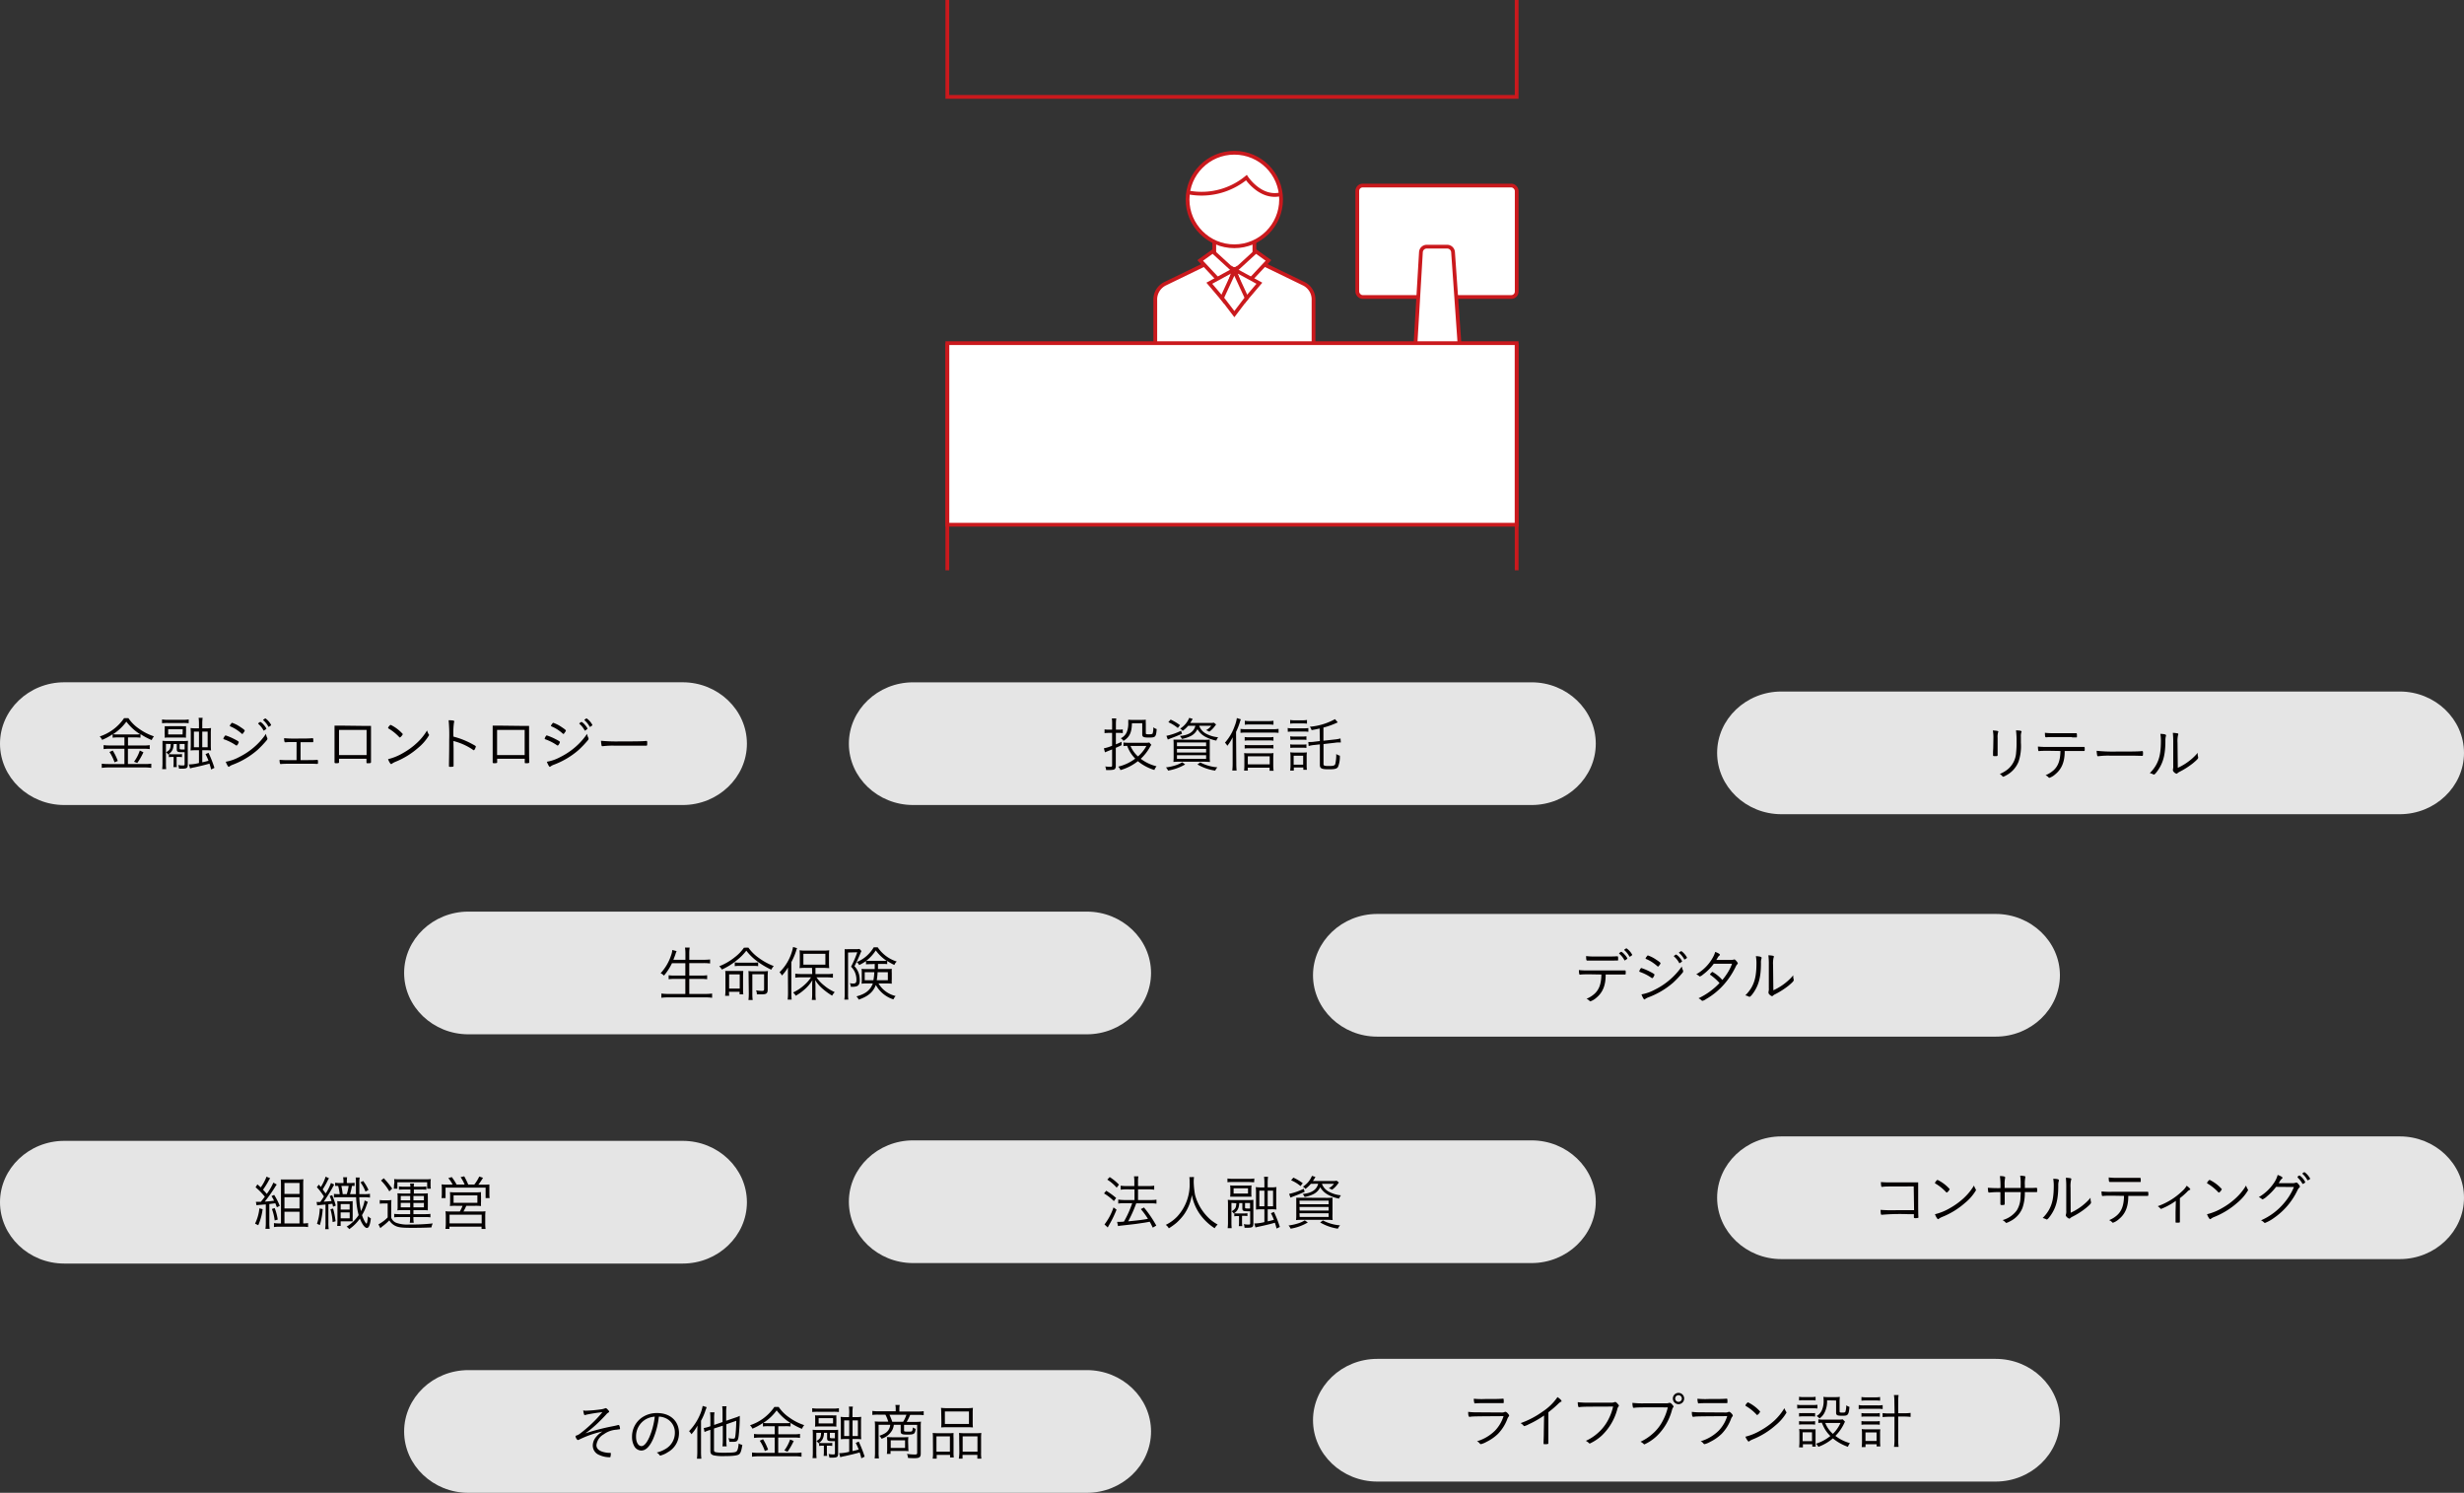
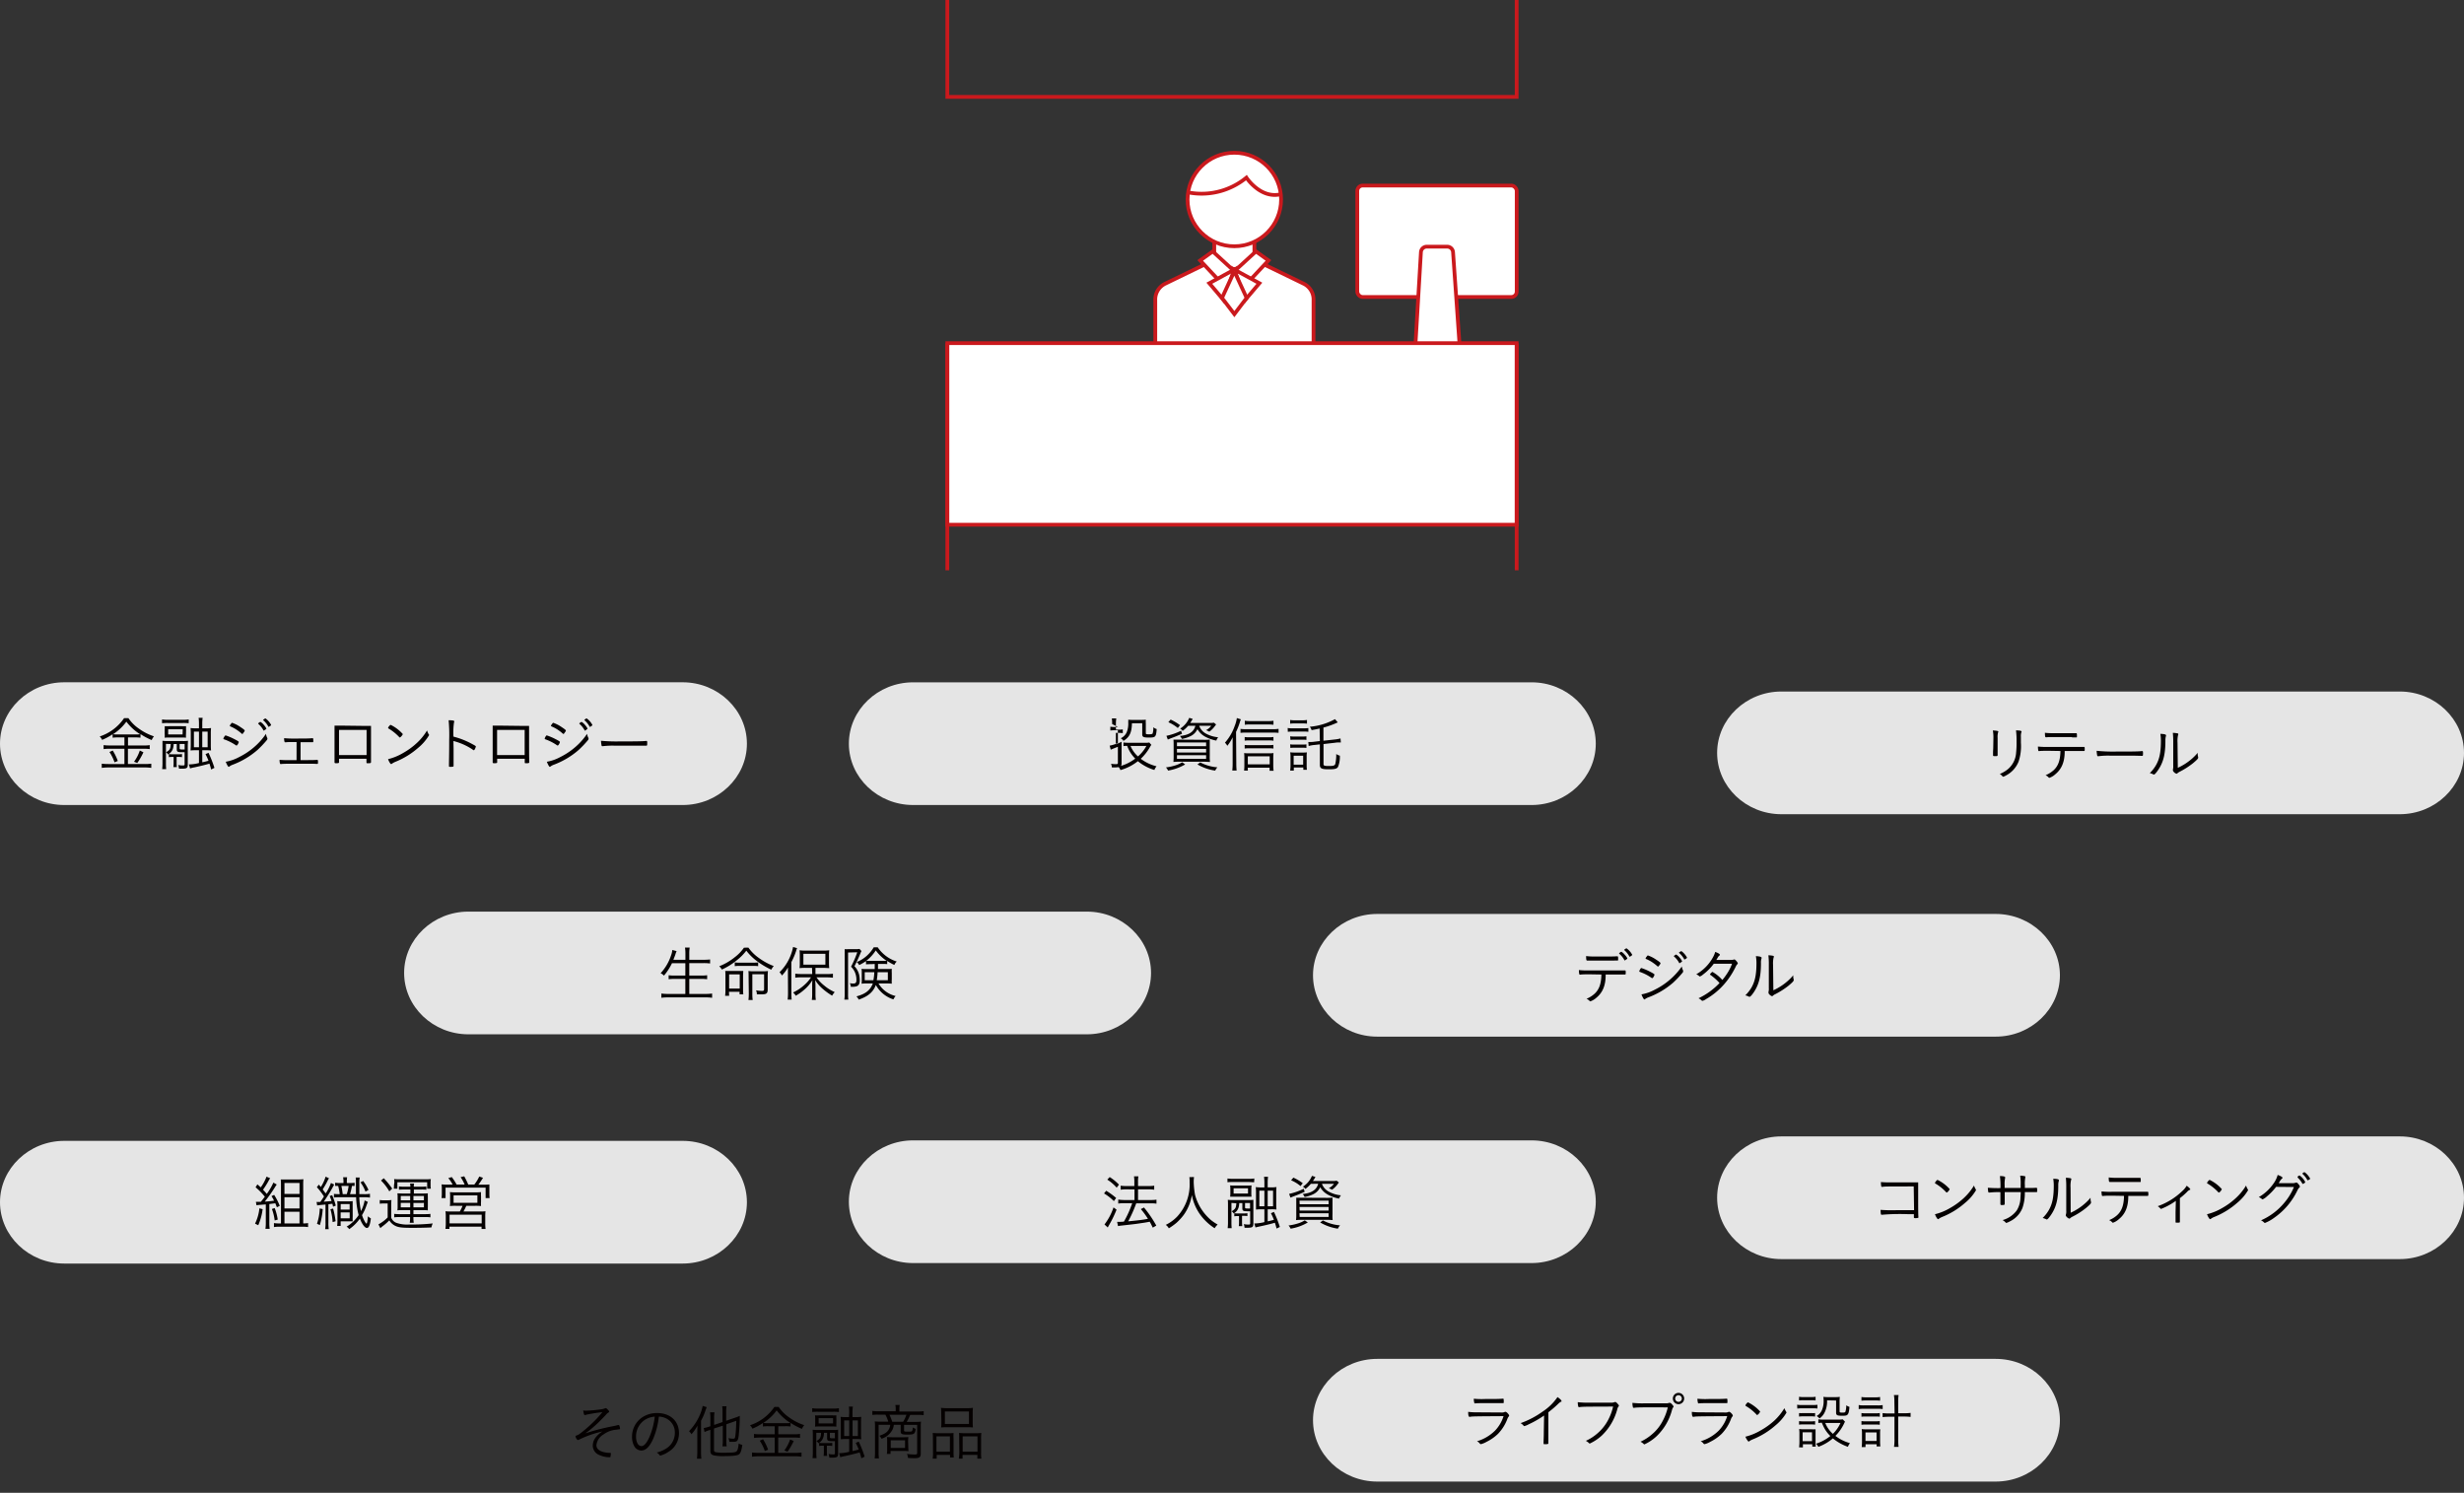
<svg xmlns="http://www.w3.org/2000/svg" viewBox="0 0 613.86 371.95">
  <rect x="0" y="0" width="613.86" height="371.95" fill="#333333" stroke="none" />
  <path d="M315 65.94l9.71 4.71a4.37 4.37 0 012.53 4.18v17.69h-39.42V74.83a4.37 4.37 0 012.54-4.18l9.7-4.71" fill="#fff" stroke="#ca191d" stroke-miterlimit="10" stroke-width=".936" fill-rule="evenodd" />
  <rect x="302.51" y="57.46" width="10" height="9.56" fill="#fff" stroke="#ca191d" stroke-miterlimit="10" stroke-width=".936" />
  <circle cx="307.51" cy="49.71" r="11.65" fill="#fff" stroke="#ca191d" stroke-miterlimit="10" stroke-width=".936" />
  <polygon points="299 64.89 302.14 62.65 307.51 67.58 303.93 70.15 299 64.89" fill="#fff" stroke="#ca191d" stroke-miterlimit="10" stroke-width=".936" fill-rule="evenodd" />
  <polygon points="316.02 64.89 312.89 62.65 307.51 67.58 311.1 70.15 316.02 64.89" fill="#fff" stroke="#ca191d" stroke-miterlimit="10" stroke-width=".936" fill-rule="evenodd" />
  <polygon points="307.51 67.17 301.28 70.57 304.82 74.75 307.51 67.17" fill="#fff" stroke="#ca191d" stroke-miterlimit="10" stroke-width=".936" fill-rule="evenodd" />
  <polygon points="307.51 67.17 313.75 70.57 310.2 74.75 307.51 67.17" fill="#fff" stroke="#ca191d" stroke-miterlimit="10" stroke-width=".936" fill-rule="evenodd" />
  <polyline points="307.51 67.58 310.58 74.24 307.52 78.27 307.52 78.27 304.44 74.24 307.51 67.58" fill="#fff" stroke="#ca191d" stroke-miterlimit="10" stroke-width=".936" fill-rule="evenodd" />
  <rect x="338.14" y="46.23" width="39.72" height="27.77" rx="1.35" fill="#fff" />
  <rect x="338.14" y="46.23" width="39.72" height="27.77" rx="1.35" fill="none" stroke="#ca191d" stroke-miterlimit="10" stroke-width=".936" />
  <path d="M363.72 87.29a1.24 1.24 0 01-1.25 1.35h-8.65a1.27 1.27 0 01-1.27-1.35L354 62.81a1.45 1.45 0 011.42-1.35h5.11a1.47 1.47 0 011.47 1.35z" fill="#fff" fill-rule="evenodd" />
  <path d="M363.72 87.29a1.24 1.24 0 01-1.25 1.35h-8.65a1.27 1.27 0 01-1.27-1.35L354 62.81a1.45 1.45 0 011.42-1.35h5.11a1.47 1.47 0 011.47 1.35z" fill="none" stroke="#ca191d" stroke-miterlimit="10" stroke-width=".936" />
  <rect x="236.01" y="85.5" width="141.84" height="45.24" fill="#fff" stroke="#ca191d" stroke-miterlimit="10" stroke-width=".936" />
  <polyline points="377.85 0 377.85 24.14 236.01 24.14 236.01 0" fill="none" stroke="#ca191d" stroke-miterlimit="10" stroke-width=".936" />
  <line x1="236.01" y1="142.09" x2="236.01" y2="85.5" fill="none" stroke="#ca191d" stroke-miterlimit="10" stroke-width=".936" />
  <line x1="377.85" y1="142.09" x2="377.85" y2="85.5" fill="none" stroke="#ca191d" stroke-miterlimit="10" stroke-width=".936" />
  <path d="M296.33 48a17.57 17.57 0 0014.19-3.74s3.43 5.23 8.36 4.18" fill="none" stroke="#ca191d" stroke-miterlimit="10" stroke-width=".936" />
  <path d="M186.08 185.3c0 8.41-7.2 15.28-16 15.28H16c-8.8 0-16-6.87-16-15.28S7.2 170 16 170h154.08c8.8 0 16 6.89 16 15.3zM397.56 185.3c0 8.41-7.2 15.28-16 15.28H227.48c-8.8 0-16-6.87-16-15.28s7.2-15.29 16-15.29h154.08c8.8-.01 16 6.88 16 15.29z" fill="#e5e5e5" />
-   <path d="M277.07 180.4a10.22 10.22 0 00-.07-1.4h1.1a10.08 10.08 0 00-.09 1.44v1.36h.87a4.3 4.3 0 00.84-.06v.93a5.8 5.8 0 00-.9-.06H278v2.85c.61-.25.81-.34 1.42-.64v.85c-.62.3-.81.39-1.44.66v4.55c0 .51-.18.79-.59.9a6.82 6.82 0 01-1.08.09h-.75a2.55 2.55 0 00-.21-.9 9.42 9.42 0 001.25.09c.36 0 .46-.08.46-.33v-4c-.76.3-1.36.54-1.78.72l-.27-1a9.72 9.72 0 002.05-.64v-3.2h-.88a8.45 8.45 0 00-1 .06v-.94a5.31 5.31 0 001 .07h.88zm9.77 5.19a5.31 5.31 0 00-.41.65 12.08 12.08 0 01-2.23 2.82 10.74 10.74 0 003.93 1.87 3.47 3.47 0 00-.54.92 11.91 11.91 0 01-4.11-2.19 12.5 12.5 0 01-4.34 2.22 2.5 2.5 0 00-.55-.86 11.32 11.32 0 004.23-2 8.57 8.57 0 01-2-3.18 5.77 5.77 0 00-.93.06v-.9a9 9 0 001.17.07h4.38a3.05 3.05 0 00.88-.07zm-4.84-5.37c-.05 2.31-.59 3.44-2.1 4.38a2.51 2.51 0 00-.68-.66 3 3 0 001.5-1.54 5.85 5.85 0 00.36-2.43 4.37 4.37 0 000-.65 7 7 0 001 .05h2.38a7.12 7.12 0 001-.05 7.73 7.73 0 000 1v2.33c0 .27.09.31.79.31.5 0 .8-.06.89-.16a4.3 4.3 0 00.18-1.59 2.61 2.61 0 00.85.45c-.16 2-.3 2.11-1.95 2.11-1.35 0-1.65-.15-1.65-.81v-2.76zm-.36 5.64a7.45 7.45 0 001.86 2.61 9 9 0 002.1-2.61zM295.26 190.47A12.59 12.59 0 01291 192a2.61 2.61 0 00-.53-.79 12.47 12.47 0 002.06-.42 7.85 7.85 0 002-.86zm-.78-7.65c-1.13.51-1.67.73-2.9 1.18l-.64.27-.35-.93a14.78 14.78 0 003.65-1.27zm-1.05-1.43a9.64 9.64 0 00-2.36-1.44l.57-.66a12.46 12.46 0 012.34 1.4zm6.48 2.94a11 11 0 001.48-.06v4.08a10.09 10.09 0 00.06 1.5c-.36 0-.92-.06-1.61-.06h-5.91a16 16 0 00-1.6.06 11.63 11.63 0 00.06-1.47v-2.56c0-.66 0-1.1-.05-1.53h1.49zm-6.69 1.59h7.26V185h-7.26zm0 1.58h7.26v-.9h-7.26zm0 1.59h7.26v-.92h-7.26zm2.79-8.25a8.55 8.55 0 01-1.37 1.27 2 2 0 00-.63-.57 5.73 5.73 0 002.27-2.68l.87.27-.29.46a2.84 2.84 0 01-.21.33l-.13.21h4.9a4.26 4.26 0 001-.07l.55.45-.16.22-.2.26a6.17 6.17 0 01-1.33 1.32 5 5 0 00-.81-.38 3.8 3.8 0 001.29-1.09h-3a3.54 3.54 0 001.63 1.92 7.78 7.78 0 003.09.94 3.18 3.18 0 00-.46.83 9.79 9.79 0 01-2.81-1 4.86 4.86 0 01-1.89-1.85 3.63 3.63 0 01-1.6 1.68 7.81 7.81 0 01-2.28.75 2.27 2.27 0 00-.5-.73c2.25-.23 3.48-1 3.87-2.55zm3 9.12a11.08 11.08 0 004.28 1.23 2.72 2.72 0 00-.54.82 12.31 12.31 0 01-4.43-1.54zM308 190.29a16.23 16.23 0 00.08 1.69H307a14.19 14.19 0 00.09-1.72v-4.82-1.74a10.48 10.48 0 01-1.33 2.13 2.92 2.92 0 00-.59-.78 12.32 12.32 0 002.42-4.14 8.48 8.48 0 00.55-2l1 .32a6.76 6.76 0 00-.28.81 17.6 17.6 0 01-.92 2.32zm1.05-8.67a10.59 10.59 0 001.22.07h6.88a8.84 8.84 0 001.38-.09v1a13.83 13.83 0 00-1.39-.07h-6.87a10.87 10.87 0 00-1.22.07zm1.83 10.38h-.94a11.52 11.52 0 00.07-1.32V189a11 11 0 00-.06-1.36 9.61 9.61 0 001.2.06h4.79a10.21 10.21 0 001.33-.06 13.18 13.18 0 00-.06 1.36v1.71a9 9 0 00.09 1.34h-1v-.77h-5.45zm6.38-7.44a6.73 6.73 0 00-1.23-.08h-4.79a9.4 9.4 0 00-1.15.06v-.9a7.14 7.14 0 001.15.06H316a6.87 6.87 0 001.25-.07zm0 1.95a8.36 8.36 0 00-1.23-.06h-4.79a7.37 7.37 0 00-1.15.06v-.9a8.64 8.64 0 001.15.06H316a6.73 6.73 0 001.23-.08zm0-5.93a12.28 12.28 0 00-1.42-.07h-4.47a7.33 7.33 0 00-1.25.07v-1a8.15 8.15 0 001.29.09h4.38a8.4 8.4 0 001.47-.09zm-.94 9.86v-2h-5.45v2zM320.8 181.39a6 6 0 001.16.08h2.83a8.3 8.3 0 001.16-.06v.93a5.77 5.77 0 00-1.05-.06H322a7.74 7.74 0 00-1.16.06zm.62-2a5.45 5.45 0 001.09.08h2a5.69 5.69 0 001.1-.08v.92a7.6 7.6 0 00-1.1-.06h-2a7 7 0 00-1.09.06zm0 12.6a8.93 8.93 0 00.09-1.38v-1.95a7.21 7.21 0 00-.08-1.21 9.82 9.82 0 001.16.06h1.89a8.29 8.29 0 001.11-.05 6.93 6.93 0 00-.06 1.14v2a10.2 10.2 0 00.06 1.21h-.89v-.58h-2.37v.77zm0-8.53a7 7 0 001 .06h2.05a6.6 6.6 0 001-.06v.9a6.29 6.29 0 00-1-.06h-1.97a6.12 6.12 0 00-1 .06zm0 2a5.85 5.85 0 001 .06h2.05a5.54 5.54 0 001-.06v.9a7.62 7.62 0 00-1-.06h-2a7.68 7.68 0 00-1 .06zm.87 5.06h2.37v-2.22h-2.37zm6.47-9c-.59.13-1.23.27-2 .4a2.54 2.54 0 00-.45-.84 15.61 15.61 0 006.28-1.9l.69.81-.82.36a19.92 19.92 0 01-2.75.93v3.28l2.82-.31a8.29 8.29 0 001.43-.26l.09 1h-.42c-.21 0-.65 0-1 .07l-2.9.33v5c0 .39.23.47 1.34.47s1.45-.11 1.59-.5a10.54 10.54 0 00.24-2.49 2.43 2.43 0 00.9.41 6.83 6.83 0 01-.45 2.79c-.3.49-.77.61-2.39.61s-2.14-.19-2.14-1.08v-5.13l-1.35.15a7.71 7.71 0 00-1.44.26l-.09-1h.25c.33 0 .81 0 1.22-.07l1.41-.17z" fill="#040000" />
+   <path d="M277.07 180.4a10.22 10.22 0 00-.07-1.4h1.1a10.08 10.08 0 00-.09 1.44v1.36h.87a4.3 4.3 0 00.84-.06v.93a5.8 5.8 0 00-.9-.06H278v2.85c.61-.25.81-.34 1.42-.64v.85v4.55c0 .51-.18.79-.59.9a6.82 6.82 0 01-1.08.09h-.75a2.55 2.55 0 00-.21-.9 9.42 9.42 0 001.25.09c.36 0 .46-.08.46-.33v-4c-.76.3-1.36.54-1.78.72l-.27-1a9.72 9.72 0 002.05-.64v-3.2h-.88a8.45 8.45 0 00-1 .06v-.94a5.31 5.31 0 001 .07h.88zm9.77 5.19a5.31 5.31 0 00-.41.65 12.08 12.08 0 01-2.23 2.82 10.74 10.74 0 003.93 1.87 3.47 3.47 0 00-.54.92 11.91 11.91 0 01-4.11-2.19 12.5 12.5 0 01-4.34 2.22 2.5 2.5 0 00-.55-.86 11.32 11.32 0 004.23-2 8.57 8.57 0 01-2-3.18 5.77 5.77 0 00-.93.06v-.9a9 9 0 001.17.07h4.38a3.05 3.05 0 00.88-.07zm-4.84-5.37c-.05 2.31-.59 3.44-2.1 4.38a2.51 2.51 0 00-.68-.66 3 3 0 001.5-1.54 5.85 5.85 0 00.36-2.43 4.37 4.37 0 000-.65 7 7 0 001 .05h2.38a7.12 7.12 0 001-.05 7.73 7.73 0 000 1v2.33c0 .27.09.31.79.31.5 0 .8-.06.89-.16a4.3 4.3 0 00.18-1.59 2.61 2.61 0 00.85.45c-.16 2-.3 2.11-1.95 2.11-1.35 0-1.65-.15-1.65-.81v-2.76zm-.36 5.64a7.45 7.45 0 001.86 2.61 9 9 0 002.1-2.61zM295.26 190.47A12.59 12.59 0 01291 192a2.61 2.61 0 00-.53-.79 12.47 12.47 0 002.06-.42 7.85 7.85 0 002-.86zm-.78-7.65c-1.13.51-1.67.73-2.9 1.18l-.64.27-.35-.93a14.78 14.78 0 003.65-1.27zm-1.05-1.43a9.64 9.64 0 00-2.36-1.44l.57-.66a12.46 12.46 0 012.34 1.4zm6.48 2.94a11 11 0 001.48-.06v4.08a10.09 10.09 0 00.06 1.5c-.36 0-.92-.06-1.61-.06h-5.91a16 16 0 00-1.6.06 11.63 11.63 0 00.06-1.47v-2.56c0-.66 0-1.1-.05-1.53h1.49zm-6.69 1.59h7.26V185h-7.26zm0 1.58h7.26v-.9h-7.26zm0 1.59h7.26v-.92h-7.26zm2.79-8.25a8.55 8.55 0 01-1.37 1.27 2 2 0 00-.63-.57 5.73 5.73 0 002.27-2.68l.87.27-.29.46a2.84 2.84 0 01-.21.33l-.13.21h4.9a4.26 4.26 0 001-.07l.55.45-.16.22-.2.26a6.17 6.17 0 01-1.33 1.32 5 5 0 00-.81-.38 3.8 3.8 0 001.29-1.09h-3a3.54 3.54 0 001.63 1.92 7.78 7.78 0 003.09.94 3.18 3.18 0 00-.46.83 9.79 9.79 0 01-2.81-1 4.86 4.86 0 01-1.89-1.85 3.63 3.63 0 01-1.6 1.68 7.81 7.81 0 01-2.28.75 2.27 2.27 0 00-.5-.73c2.25-.23 3.48-1 3.87-2.55zm3 9.12a11.08 11.08 0 004.28 1.23 2.72 2.72 0 00-.54.82 12.31 12.31 0 01-4.43-1.54zM308 190.29a16.23 16.23 0 00.08 1.69H307a14.19 14.19 0 00.09-1.72v-4.82-1.74a10.48 10.48 0 01-1.33 2.13 2.92 2.92 0 00-.59-.78 12.32 12.32 0 002.42-4.14 8.48 8.48 0 00.55-2l1 .32a6.76 6.76 0 00-.28.81 17.6 17.6 0 01-.92 2.32zm1.05-8.67a10.59 10.59 0 001.22.07h6.88a8.84 8.84 0 001.38-.09v1a13.83 13.83 0 00-1.39-.07h-6.87a10.87 10.87 0 00-1.22.07zm1.83 10.38h-.94a11.52 11.52 0 00.07-1.32V189a11 11 0 00-.06-1.36 9.61 9.61 0 001.2.06h4.79a10.21 10.21 0 001.33-.06 13.18 13.18 0 00-.06 1.36v1.71a9 9 0 00.09 1.34h-1v-.77h-5.45zm6.38-7.44a6.73 6.73 0 00-1.23-.08h-4.79a9.4 9.4 0 00-1.15.06v-.9a7.14 7.14 0 001.15.06H316a6.87 6.87 0 001.25-.07zm0 1.95a8.36 8.36 0 00-1.23-.06h-4.79a7.37 7.37 0 00-1.15.06v-.9a8.64 8.64 0 001.15.06H316a6.73 6.73 0 001.23-.08zm0-5.93a12.28 12.28 0 00-1.42-.07h-4.47a7.33 7.33 0 00-1.25.07v-1a8.15 8.15 0 001.29.09h4.38a8.4 8.4 0 001.47-.09zm-.94 9.86v-2h-5.45v2zM320.8 181.39a6 6 0 001.16.08h2.83a8.3 8.3 0 001.16-.06v.93a5.77 5.77 0 00-1.05-.06H322a7.74 7.74 0 00-1.16.06zm.62-2a5.45 5.45 0 001.09.08h2a5.69 5.69 0 001.1-.08v.92a7.6 7.6 0 00-1.1-.06h-2a7 7 0 00-1.09.06zm0 12.6a8.93 8.93 0 00.09-1.38v-1.95a7.21 7.21 0 00-.08-1.21 9.82 9.82 0 001.16.06h1.89a8.29 8.29 0 001.11-.05 6.93 6.93 0 00-.06 1.14v2a10.2 10.2 0 00.06 1.21h-.89v-.58h-2.37v.77zm0-8.53a7 7 0 001 .06h2.05a6.6 6.6 0 001-.06v.9a6.29 6.29 0 00-1-.06h-1.97a6.12 6.12 0 00-1 .06zm0 2a5.85 5.85 0 001 .06h2.05a5.54 5.54 0 001-.06v.9a7.62 7.62 0 00-1-.06h-2a7.68 7.68 0 00-1 .06zm.87 5.06h2.37v-2.22h-2.37zm6.47-9c-.59.13-1.23.27-2 .4a2.54 2.54 0 00-.45-.84 15.61 15.61 0 006.28-1.9l.69.81-.82.36a19.92 19.92 0 01-2.75.93v3.28l2.82-.31a8.29 8.29 0 001.43-.26l.09 1h-.42c-.21 0-.65 0-1 .07l-2.9.33v5c0 .39.23.47 1.34.47s1.45-.11 1.59-.5a10.54 10.54 0 00.24-2.49 2.43 2.43 0 00.9.41 6.83 6.83 0 01-.45 2.79c-.3.49-.77.61-2.39.61s-2.14-.19-2.14-1.08v-5.13l-1.35.15a7.71 7.71 0 00-1.44.26l-.09-1h.25c.33 0 .81 0 1.22-.07l1.41-.17z" fill="#040000" />
  <path d="M613.86 187.59c0 8.4-7.2 15.28-16 15.28H443.79c-8.8 0-16-6.88-16-15.28s7.2-15.29 16-15.29h154.07c8.8 0 16 6.88 16 15.29z" fill="#e5e5e5" />
  <path d="M496.62 184a9.66 9.66 0 00-.14-2c1 .06 1.37.13 1.37.3a.52.52 0 01-.06.18 4 4 0 00-.12 1.39v3.93a2 2 0 010 .3c0 .2-.06.27-.23.29H496.75c-.19 0-.22-.08-.22-.3v-.47c0-.52.05-1.08.05-1.36zm7-1.68a.28.28 0 01-.05.17 3.61 3.61 0 00-.1 1.17V185.07a12.09 12.09 0 01-.58 4.69 6.67 6.67 0 01-3.16 3.47 2.89 2.89 0 01-.67.3c-.1 0-.1 0-.28-.23a2.14 2.14 0 00-.57-.45 8.28 8.28 0 002.07-1.24 5.86 5.86 0 002-4.1 22.63 22.63 0 00.11-2.73 20.18 20.18 0 00-.14-2.8c1.13.02 1.39.12 1.39.36zM510.31 187.07c-.66 0-1.85 0-2.27.07H508c-.12 0-.16 0-.19-.13a4.1 4.1 0 01-.09-1 19.41 19.41 0 002.61.09h8.88c.13 0 .16.09.16.52s0 .5-.24.5a1.53 1.53 0 01-.27 0h-4.48v.13c0 2.61-.77 4.38-2.34 5.67a4.28 4.28 0 01-1.49.89.26.26 0 01-.16-.09 2.25 2.25 0 00-.78-.56 7 7 0 002-1.24c1.16-1.07 1.67-2.48 1.71-4.8zm5.89-3.42h-3.49c-1.68 0-2.39 0-2.82.05h-.17c-.21 0-.25-.18-.27-1.12a13.81 13.81 0 001.8.1H517.24c.16 0 .19.12.19.62s0 .43-.22.43h-1zM527.11 187.26c3 0 5.66 0 6.5-.12h.09c.13 0 .19.11.19.38 0 .7 0 .81-.21.81h-.07c-.3 0-1.65-.05-2.69-.05h-5.25a19.07 19.07 0 00-2.88.14h-.12a.17.17 0 01-.18-.13 7.07 7.07 0 01-.15-1.22 40.06 40.06 0 004.77.19zM539.62 183.2a.5.5 0 010 .15 3.46 3.46 0 00-.15 1.2c0 3.48-.55 5.49-1.87 7.39-.48.69-.81 1.05-1 1.05a.29.29 0 01-.17-.06 3.29 3.29 0 00-.85-.3 9.24 9.24 0 001.51-1.92c.92-1.59 1.26-3.3 1.26-6.19a11.5 11.5 0 00-.13-1.67c.95.02 1.4.15 1.4.35zm2.94 8.11a14.47 14.47 0 003.58-2.32 13.2 13.2 0 001.37-1.41v.16a2.9 2.9 0 00.12.89v.18c0 .21-.36.58-1.28 1.35a19.5 19.5 0 01-3.35 2.14 2.56 2.56 0 00-.55.38.31.31 0 01-.21.1 1.3 1.3 0 01-.66-.43.6.6 0 01-.23-.41.93.93 0 010-.24 2.73 2.73 0 00.07-.91v-5.73a21.19 21.19 0 00-.1-2.46 6.07 6.07 0 011.12.12c.18 0 .24.1.24.21s0 .09-.07.27a6.91 6.91 0 00-.12 1.86z" fill="#040000" />
  <path d="M397.56 299.42c0 8.41-7.2 15.29-16 15.29H227.48c-8.8 0-16-6.88-16-15.29s7.2-15.28 16-15.28h154.08c8.8 0 16 6.86 16 15.28z" fill="#e5e5e5" />
  <path d="M275.59 296.69a18.36 18.36 0 012.48 1.8l-.57.78a12.19 12.19 0 00-2.45-1.91zm2.58 4.71a27.72 27.72 0 01-1.89 3.88c-.07.12-.13.23-.3.56l-.82-.75a14.34 14.34 0 002.25-4.25zm-1.71-8.12a12 12 0 012.31 1.89l-.57.75a10.57 10.57 0 00-2.34-2zm4.13 3.06a9.59 9.59 0 00-1.4.09v-1a8.81 8.81 0 001.41.09h2v-1a8.1 8.1 0 00-.09-1.43h1.1a7.29 7.29 0 00-.09 1.43v1h2.73a8 8 0 001.3-.09v1a8 8 0 00-1.29-.09h-2.74V299h3.25a8.12 8.12 0 001.34-.09v1a8.55 8.55 0 00-1.32-.09h-3.72a32.72 32.72 0 01-2 4.49c2.53-.24 3.61-.38 4.92-.62a20.29 20.29 0 00-1.77-2.43l.78-.4a28.74 28.74 0 013.07 4.51l-.88.51c-.36-.73-.48-1-.77-1.47-1.06.2-1.11.21-2.58.42-1 .15-1 .15-4.2.51-.58.06-.78.09-1.11.15l-.22-1.05a2.8 2.8 0 00.48 0c.27 0 .57 0 1.21-.06a25.21 25.21 0 002.07-4.59H280a9.73 9.73 0 00-1.41.09v-1a9 9 0 001.41.12h2.64v-2.64zM297.47 293.27a8.89 8.89 0 00-.08 1.26 21.27 21.27 0 00.32 3.13 12.4 12.4 0 001.86 4 12.79 12.79 0 002.13 2.34 12 12 0 001.66 1.11 3.77 3.77 0 00-.75.92 13.33 13.33 0 01-3.81-3.69 12.2 12.2 0 01-1.87-4.58 11.58 11.58 0 01-2 4.91 13.29 13.29 0 01-1.82 2 16.12 16.12 0 01-1.92 1.38 2.62 2.62 0 00-.76-.86 9.88 9.88 0 002.94-2.17 11.77 11.77 0 003-8.46 8.4 8.4 0 00-.06-1.26zM312.45 294.57c-.44 0-.83-.06-1.46-.06h-3.73c-.6 0-1 0-1.46.06v-.94a8.54 8.54 0 001.5.09h3.7a8.28 8.28 0 001.49-.09zm-5.66 5.15v4.75a15.1 15.1 0 00.06 1.55h-1a12.68 12.68 0 00.08-1.65v-4.05c0-.45 0-1-.05-1.37a10.43 10.43 0 001.34.06H311a7.07 7.07 0 001.25-.06v5.96c0 .82-.25 1-1.45 1h-.74a3.74 3.74 0 00-.19-.91 5.62 5.62 0 001.15.12c.36 0 .44-.06.44-.32v-3h-.74c-1 0-1.21-.15-1.21-.72v-1.32h-.78a3.8 3.8 0 01-.18 1.15 2.45 2.45 0 01-1.22 1.44 1.66 1.66 0 00-.48-.54c.95-.6 1.08-.85 1.16-2zm4.95-2.54a7.81 7.81 0 00.05 1 8.58 8.58 0 00-1 0h-3.22a10.53 10.53 0 00-1.1 0 8.2 8.2 0 00.05-.94v-.95a8.41 8.41 0 00-.05-.93 9.9 9.9 0 001.1.05h3.09a10.33 10.33 0 001.14-.05 7.75 7.75 0 00-.05.93zm-.82-1.11h-3.59v1.31h3.59zm-1.49 8.37a8.84 8.84 0 00.06 1.07h-.87a6.83 6.83 0 00.06-1.05V303h-.34a4.76 4.76 0 00-.84.06v-.78a3.93 3.93 0 00.81.06h1.57a4.48 4.48 0 00.89-.06v.72a5.84 5.84 0 00-.89-.06h-.45zm.75-3.58c0 .21.11.25.59.25a5.4 5.4 0 00.66 0v-1.36h-1.25zm4.82-6.2a10.69 10.69 0 00-.09-1.44h1a10.69 10.69 0 00-.09 1.44v1.19h.86a8.88 8.88 0 001.33-.08 12.6 12.6 0 00-.06 1.37v2.8a13.06 13.06 0 00.06 1.43 9 9 0 00-1.36-.06h-.83v3c.72-.15.81-.18 1.55-.37a13.13 13.13 0 00-.74-1.65l.75-.33a29.39 29.39 0 011.47 3.75l-.82.4c-.18-.73-.27-1-.42-1.45-1 .3-2.51.66-3.71.91-.78.17-.78.17-1.12.27l-.29-1a10.32 10.32 0 002.51-.34v-3.18h-.77a8.67 8.67 0 00-1.32.06V297.19a13 13 0 00-.06-1.41 9.38 9.38 0 001.39.08h.76zm-1.26 2v3.9H315v-3.9zm3.42 3.9v-3.9h-1.34v3.9zM325.82 304.59a12.25 12.25 0 01-4.29 1.55 2.83 2.83 0 00-.52-.8 12.34 12.34 0 002.05-.42 7.68 7.68 0 002-.85zm-.78-7.65c-1.12.51-1.66.74-2.89 1.19l-.65.27-.34-.93a15.25 15.25 0 003.64-1.28zm-1.04-1.42a9.12 9.12 0 00-2.35-1.44l.57-.66a12.25 12.25 0 012.34 1.39zm6.48 2.94a13.18 13.18 0 001.49-.06v4.08A11.88 11.88 0 00332 304a13.4 13.4 0 00-1.6-.06h-5.91a13.59 13.59 0 00-1.61.06 10.11 10.11 0 00.06-1.47v-2.57-1.53h1.48zm-6.69 1.59H331v-.89h-7.26zm0 1.57H331v-.9h-7.26zm0 1.59H331v-.91h-7.26zm2.79-8.25a8.93 8.93 0 01-1.36 1.28 2.11 2.11 0 00-.63-.57 5.73 5.73 0 002.26-2.69l.87.27c-.13.23-.13.23-.28.47 0 .06-.06.1-.21.33l-.14.21H332a4.12 4.12 0 001-.08l.56.45-.17.23-.19.25a6.22 6.22 0 01-1.34 1.32 5 5 0 00-.81-.37 3.72 3.72 0 001.29-1.1h-3a3.57 3.57 0 001.64 1.92 7.88 7.88 0 003.09.95 3.28 3.28 0 00-.47.82 9.71 9.71 0 01-2.8-1 4.84 4.84 0 01-1.89-1.84 3.65 3.65 0 01-1.61 1.68 7.81 7.81 0 01-2.28.75 2.27 2.27 0 00-.49-.74c2.25-.22 3.48-1.05 3.87-2.55zm3 9.12a10.86 10.86 0 004.27 1.23 3.14 3.14 0 00-.54.83 12.33 12.33 0 01-4.42-1.55z" fill="#040000" />
  <path d="M613.86 298.44c0 8.4-7.2 15.28-16 15.28H443.79c-8.8 0-16-6.88-16-15.28s7.2-15.29 16-15.29h154.07c8.8 0 16 6.85 16 15.29z" fill="#e5e5e5" />
  <path d="M476.77 295.61c-6.49 0-7.18 0-7.8.11h-.1c-.11 0-.17-.05-.18-.13a4.82 4.82 0 01-.09-1.07c.66.06 1.33.09 2.34.09H477.88v2.9c0 3.19 0 5.17.06 5.71v.06c0 .1 0 .15-.16.18a2.25 2.25 0 01-.52.06c-.34 0-.45-.05-.45-.18v-.81h-1.35a52 52 0 00-6.67.15c-.21 0-.24-.18-.28-1.23a36.88 36.88 0 004 .08h4.35zM485 297.14a.23.23 0 01-.17-.11 12 12 0 00-2.43-2c-.33-.19-.34-.21-.34-.28a1.43 1.43 0 01.37-.56c.12-.15.2-.19.3-.19a9.64 9.64 0 013 2.28 1.71 1.71 0 01-.73.86zm7.21-.79a.35.35 0 01.08.2 11.84 11.84 0 01-2.72 3.15 19.61 19.61 0 01-5.67 3.5 3.84 3.84 0 00-.87.47.38.38 0 01-.19.1c-.18 0-.54-.57-.78-1.23a13.84 13.84 0 003.79-1.56 17.9 17.9 0 003.38-2.46 14.15 14.15 0 002.55-3.13 4.55 4.55 0 00.45.96zM503.41 296v-.73a12.33 12.33 0 00-.12-2.33 5.26 5.26 0 011.13.12c.11 0 .15.08.15.14a.73.73 0 010 .18 8.15 8.15 0 00-.11 2v.62c2 0 2 0 2.8-.05h.06c.17 0 .21.12.21.59s0 .48-.17.48H504.45a11.48 11.48 0 01-.59 3.95 6.29 6.29 0 01-3.09 3.33 4.52 4.52 0 01-.91.4c-.08 0-.12 0-.2-.11a3.16 3.16 0 00-.75-.59 6.52 6.52 0 003.54-2.43 6.32 6.32 0 00.9-2.89c0-.3.05-.69.09-1.66h-4v2.93c0 .24-.12.3-.68.3-.35 0-.4-.05-.4-.33v-.23-2.65a18.91 18.91 0 00-2.62.09 1.07 1.07 0 01-.23 0c-.09 0-.12 0-.15-.11a5 5 0 01-.12-1.08 31 31 0 003.13.09 17.83 17.83 0 00-.13-3c.86 0 1.3.13 1.3.29a.46.46 0 010 .18 7.68 7.68 0 00-.12 1.92v.58zM512.93 294.05a.37.37 0 010 .15 3.54 3.54 0 00-.15 1.2c0 3.48-.55 5.49-1.87 7.39-.48.69-.81 1.06-1 1.06a.32.32 0 01-.17-.07 4.27 4.27 0 00-.85-.3 9.24 9.24 0 001.51-1.92c.92-1.59 1.26-3.3 1.26-6.19a11.27 11.27 0 00-.13-1.66c.95.01 1.4.12 1.4.34zm2.94 8.12a14.2 14.2 0 003.58-2.33 11.55 11.55 0 001.37-1.41v.17a2.84 2.84 0 00.12.88v.18c0 .21-.36.59-1.28 1.35a18.89 18.89 0 01-3.36 2.15 2.25 2.25 0 00-.55.37.33.33 0 01-.21.11 1.33 1.33 0 01-.66-.44c-.17-.17-.23-.28-.23-.41a.93.93 0 01.05-.24 2.73 2.73 0 00.07-.91v-5.73a21.31 21.31 0 00-.1-2.46 7.09 7.09 0 011.12.12c.18.05.24.11.24.21s0 .09-.07.27a7 7 0 00-.12 1.86zM526.2 297.92c-.66 0-1.84 0-2.26.08h-.09a.18.18 0 01-.2-.14 4.1 4.1 0 01-.09-1 19.61 19.61 0 002.61.09H535.05c.14 0 .17.09.17.53s0 .49-.24.49a1.53 1.53 0 01-.27 0h-4.49v.13c0 2.62-.76 4.38-2.34 5.67a4.18 4.18 0 01-1.48.89.26.26 0 01-.17-.09 2.16 2.16 0 00-.78-.56 6.69 6.69 0 002-1.24c1.15-1.06 1.66-2.47 1.71-4.8zm5.9-3.42h-6.48c-.21 0-.26-.19-.27-1.13a12.25 12.25 0 001.8.1H533.13c.17 0 .2.12.2.61s0 .43-.23.43h-1zM542.07 299.21a16.78 16.78 0 01-3.66 2c-.09 0-.1 0-.27-.19a3 3 0 00-.58-.48 17 17 0 006.09-3.75 5.42 5.42 0 001.11-1.34c.4.24.9.72.9.87s0 .12-.14.15a2 2 0 00-.67.52 17.68 17.68 0 01-1.77 1.55v5.89c0 .19-.08.21-.69.21-.33 0-.39 0-.39-.17v-.1V302zM552.78 297.14a.23.23 0 01-.16-.11 12.26 12.26 0 00-2.43-2c-.33-.19-.35-.21-.35-.28a1.51 1.51 0 01.38-.56c.12-.15.19-.19.3-.19a9.59 9.59 0 013 2.28c-.02.22-.52.86-.74.86zm7.22-.79a.32.32 0 01.07.2 11.94 11.94 0 01-2.71 3.15 19.74 19.74 0 01-5.67 3.5 3.43 3.43 0 00-.87.47.36.36 0 01-.2.1c-.18 0-.54-.57-.78-1.23a14 14 0 003.8-1.56 17.51 17.51 0 003.37-2.46 13.87 13.87 0 002.55-3.13 4.72 4.72 0 00.44.96zM567.05 295.72a14.88 14.88 0 01-2.28 2.37 3.85 3.85 0 01-1.08.75.33.33 0 01-.19-.09 2.63 2.63 0 00-.77-.47 11.28 11.28 0 003.59-3.27 6.71 6.71 0 001.12-2.26c.72.25 1.2.52 1.2.7s0 .11-.13.2a3.41 3.41 0 00-.65.88l-.16.27h3.34a2 2 0 00.89-.13.78.78 0 01.21 0c.1 0 .18 0 .39.28a1.82 1.82 0 01.45.67c0 .1 0 .16-.17.3a2.42 2.42 0 00-.39.55 17.51 17.51 0 01-5.91 7 10 10 0 01-2.23 1.24.27.27 0 01-.2-.09 2.56 2.56 0 00-.79-.56 15.76 15.76 0 005.88-4.47 14.53 14.53 0 002.32-3.83zm6.66-.75c-.06 0-.1 0-.15-.12a5.74 5.74 0 00-1.14-1.44.27.27 0 010-.12.45.45 0 010-.11.87.87 0 01.48-.3 4.46 4.46 0 011.39 1.61.27.27 0 010 .13 1.53 1.53 0 01-.58.38zm1.82-1.31c0 .08 0 .1-.18.21a1.2 1.2 0 01-.42.21s-.09 0-.14-.14a5.31 5.31 0 00-1.08-1.37.2.2 0 01-.07-.14.22.22 0 010-.1 1 1 0 01.5-.27 4.58 4.58 0 011.3 1.45.37.37 0 01.09.15z" fill="#040000" />
  <path d="M186.08 299.55c0 8.4-7.2 15.28-16 15.28H16c-8.8 0-16-6.88-16-15.28s7.2-15.29 16-15.29h154.08c8.8 0 16 6.88 16 15.29z" fill="#e5e5e5" />
  <path d="M65.43 301.28a14.54 14.54 0 01-1.09 4l-.8-.4a11 11 0 001.08-3.81zm-1.68-1.83h1.23c.36-.42.6-.75 1-1.27a16.17 16.17 0 00-2.31-2.36l.46-.72c.42.38.51.45.83.75a11.28 11.28 0 001.44-2.67l.91.39a6.61 6.61 0 00-.51.86 22.18 22.18 0 01-1.27 2c.46.49.61.66.93 1.05a14.71 14.71 0 001.65-2.82l.84.48a4.39 4.39 0 00-.39.57 35.55 35.55 0 01-2.6 3.69c.77-.05 1-.06 2.31-.23a7.08 7.08 0 00-.64-1.14l.67-.31a15.74 15.74 0 011.4 2.73l-.72.36-.39-1-1.49.19v4.68a10.33 10.33 0 00.09 1.49h-1.06a10.73 10.73 0 00.09-1.49v-4.59l-1.78.14-.54.07zm4.68 1.55a12.66 12.66 0 01.76 2.88l-.76.21a12.36 12.36 0 00-.69-2.86zm7.18 3.83a6.35 6.35 0 001.14-.09v1a9.25 9.25 0 00-1.39-.09H69.6a8.78 8.78 0 00-1.35.09v-1a6.72 6.72 0 001.21.09H70v-9.47c0-.58 0-1-.06-1.48H74a13.11 13.11 0 001.59-.06 14.81 14.81 0 00-.05 1.64v9.33zm-4.74-7.34h3.75v-2.74h-3.75zm0 3.62h3.75v-2.81h-3.75zm0 3.72h3.75v-2.91h-3.75zM78.87 299.48a3.48 3.48 0 00.57 0h.36c.39-.57.69-1 .9-1.37a15.93 15.93 0 00-1.76-2.31l.5-.64c.25.3.31.37.48.6a10.26 10.26 0 001.2-2.58l.84.4a9.27 9.27 0 00-.57 1.07c-.24.46-.64 1.14-1 1.71.26.34.51.69.74 1a11.24 11.24 0 001.32-2.61l.82.41a8.25 8.25 0 00-.43.75 38.21 38.21 0 01-2.19 3.51c.27 0 .46-.05.6-.05.73-.06.84-.06 1.35-.12a9.86 9.86 0 00-.47-1.24l.62-.21a19.17 19.17 0 01.91 2.59l-.69.27c-.07-.36-.1-.48-.16-.73l-1 .12v4.54a9.53 9.53 0 00.09 1.67H81a8.74 8.74 0 00.09-1.67v-4.47c-1.56.15-1.8.17-2.07.23zm1.53 1.77a18.79 18.79 0 01-.71 4l-.72-.34a13 13 0 00.69-3.8zm2.59-.12a21.54 21.54 0 01.62 3.16l-.74.21a15 15 0 00-.55-3.21zm5.68-3.59v-3.09a6.93 6.93 0 00-.06-1.06h1a8 8 0 00-.09 1.56v2.59h1.1a8.05 8.05 0 001.55-.09v.95a8.35 8.35 0 00-1.55-.09h-1.11a20.71 20.71 0 00.42 3.45 8.94 8.94 0 00.91-2.66l.81.38c-.11.22-.15.36-.35.88a11.39 11.39 0 01-1.11 2.4 7.2 7.2 0 00.86 1.86c.15.23.16.24.27.24s.25-.58.34-1.81a4.17 4.17 0 00.74.54c-.22 1.68-.51 2.37-1 2.37s-1.21-.93-1.74-2.34a10.39 10.39 0 01-2.66 2.64 2 2 0 00-.65-.62 9.43 9.43 0 003-2.88 20 20 0 01-.63-4.45h-4.13a11 11 0 00-1.39.06v-.9a9.24 9.24 0 001.44.07 15 15 0 00-.39-2.05 6.58 6.58 0 00-.75 0v-.81a5.3 5.3 0 001.07.08h1v-.2a6.16 6.16 0 00-.09-1.23h1a6.74 6.74 0 00-.07 1.25v.18h.82a6.31 6.31 0 001.11-.06v.79h-.1a4.41 4.41 0 00-.56 0 16 16 0 01-.48 2.05zm-.8 5.58a10.73 10.73 0 000 1.19h-3v1.14H84a12.11 12.11 0 00.07-1.35v-3.45a10.92 10.92 0 00-.06-1.38 6.09 6.09 0 001 .06h1.85a6.49 6.49 0 001-.06v1.38zm-3 .44h2.25v-1.47h-2.25zm0-2.18h2.24V300h-2.23zm1.52-3.84a10.78 10.78 0 00.46-2.05h-1.8a2.43 2.43 0 01.06.31q.14.66.27 1.74zm4.66-.64a9.57 9.57 0 00-1.24-2.31l.67-.33a11.51 11.51 0 011.32 2.23zM94.61 299a5.6 5.6 0 001.11.07h.72a6.06 6.06 0 001.08-.07 14.76 14.76 0 00-.06 1.51v2.87a2.21 2.21 0 001.25 1.29 8.11 8.11 0 003.29.42 45.48 45.48 0 005.81-.26 3.92 3.92 0 00-.33 1c-1.6.07-3.14.1-4.71.1-2.64 0-3.44-.09-4.28-.49a3.56 3.56 0 01-1.5-1.37 14.08 14.08 0 01-1.67 1.46 6.13 6.13 0 00-.56.48l-.48-.95a9.26 9.26 0 002.3-1.72v-3.48h-.91a5.41 5.41 0 00-1.06.07zm1-5.43a20.76 20.76 0 012.1 2.59l-.72.68a12.66 12.66 0 00-2.07-2.7zm2.64 1.09a6 6 0 00-.06-.88 12.44 12.44 0 001.33.06H106a12.91 12.91 0 001.34-.06 4.41 4.41 0 00-.07.88v.6a4.58 4.58 0 00.07.92h-.92v-1.61H99v1.61h-.9a6.23 6.23 0 00.06-.89zm1.88 6.86a7.79 7.79 0 00-1.13.06 5.32 5.32 0 00.06-.93v-2.37a5.22 5.22 0 00-.06-.95c.33 0 .64.05 1.13.05h2.11v-1h-1.73a8.56 8.56 0 00-1.12.06v-.84a5.52 5.52 0 001.09.08h1.76a4.24 4.24 0 00-.08-.78h1a3.29 3.29 0 00-.07.78h2.07a7.29 7.29 0 001.06-.06v.82a8.29 8.29 0 00-1.11-.06h-2v1h2.37a10.66 10.66 0 001.11-.05 8.66 8.66 0 000 .95v2.37a8.56 8.56 0 000 .93 8 8 0 00-1.13-.06H103v1h3a9.61 9.61 0 001.23-.07v.87a7.43 7.43 0 00-1.24-.08h-3v.18a8 8 0 00.09 1.25h-1a7.62 7.62 0 00.09-1.25v-.18h-2.74a8.6 8.6 0 00-1.22.08v-.87a10.73 10.73 0 001.22.07h2.76v-1zm-.29-3.52v1.08h2.35V298zm0 1.72v1.1h2.35v-1.1zm3.16-.64h2.61V298H103zm0 1.74h2.61v-1.1H103zM112.76 295.14a7.64 7.64 0 00-1.08-1.6l.87-.26a13.41 13.41 0 011.2 1.86h2a9.38 9.38 0 00-1-1.84l.9-.21a17.76 17.76 0 011 2.05h1.52a10.15 10.15 0 001.23-2l.93.32a15.45 15.45 0 01-1.16 1.72h1.17a13.12 13.12 0 001.58-.06v2.4a8.22 8.22 0 00.06 1h-1v-2.6H111v2.6h-1a8.59 8.59 0 00.07-1v-1.2a9.87 9.87 0 00-.06-1.22 14 14 0 001.59.06zm.85 5.3a11 11 0 00-1.53.06 7.15 7.15 0 00.06-1.14v-1.25a6 6 0 00-.06-1.08 11.65 11.65 0 001.4.06h5a11.34 11.34 0 001.36-.06 9.59 9.59 0 000 1.1v1.23a8.43 8.43 0 000 1.14 12.63 12.63 0 00-1.51-.06h-2.16a13.43 13.43 0 01-.71 1.42h4.11a10.19 10.19 0 001.38-.06 11.83 11.83 0 00-.06 1.35v1.67a9.3 9.3 0 00.08 1.39h-1v-.58h-8v.57h-1a10.1 10.1 0 00.09-1.38v-1.67a9.56 9.56 0 00-.08-1.35 10.55 10.55 0 001.38.06h2.19a9.31 9.31 0 00.69-1.42zm-1.61 4.38h8v-2.16h-8zm1-5.12h5.93v-1.86H113z" fill="#040000" />
  <path d="M513.19 243c0 8.41-7.2 15.29-16 15.29H343.11c-8.8 0-16-6.88-16-15.29s7.2-15.28 16-15.28h154.08c8.81.01 16 6.89 16 15.28z" fill="#e5e5e5" />
  <path d="M396 242.76c-.66 0-1.84 0-2.26.08h-.09a.18.18 0 01-.2-.14 4.1 4.1 0 01-.09-1 17.92 17.92 0 002.61.09H404.85c.14 0 .17.09.17.53s0 .49-.24.49h-4.76v.14c0 2.61-.76 4.38-2.34 5.67a4.27 4.27 0 01-1.48.88.26.26 0 01-.17-.09 2.13 2.13 0 00-.78-.55 6.9 6.9 0 002-1.25c1.15-1.06 1.66-2.47 1.71-4.8zm5.9-3.42h-6.48c-.21 0-.26-.18-.27-1.13a12.15 12.15 0 001.8.11h4.12c.65 0 1.28 0 1.56-.05h.3c.17 0 .2.12.2.61s0 .44-.23.44h-.33zm1.56-1.92a.36.36 0 00.12-.09c.21-.15.28-.19.36-.18a2.9 2.9 0 01.82.72 3.71 3.71 0 01.66.9c0 .08 0 .14-.25.29s-.32.24-.38.24-.07 0-.13-.12a5.33 5.33 0 00-1.2-1.5c-.06-.06-.09-.09-.09-.14s.06-.07.12-.12zm1.75-1.14a4.55 4.55 0 011.43 1.62c0 .09-.05.12-.35.33s-.22.14-.27.14-.07 0-.12-.11a5.75 5.75 0 00-1.21-1.5c-.05 0-.06 0-.06-.07s.48-.42.61-.41zM408.7 241.37c.1-.14.13-.17.22-.17a13.88 13.88 0 012.18.92c.76.39 1.09.61 1.09.72a1.86 1.86 0 01-.27.61q-.18.27-.3.27a.51.51 0 01-.15-.06 11.87 11.87 0 00-2.71-1.42c-.33-.12-.35-.12-.36-.24a2 2 0 01.3-.63zm10.62.46a1 1 0 010 .17c0 .16 0 .22-.29.54a25.76 25.76 0 01-2.17 2.28 20.16 20.16 0 01-6.17 3.67 3.18 3.18 0 00-.85.45.27.27 0 01-.15.09c-.17 0-.45-.49-.75-1.27a10.88 10.88 0 003.31-1.16 17.84 17.84 0 004.58-3.24 17.52 17.52 0 002.17-2.56 2.83 2.83 0 00.32 1.03zm-5.94-1.3c-.14.21-.24.3-.33.3a.19.19 0 01-.12-.06 9.28 9.28 0 00-1-.8 8.65 8.65 0 00-1.78-1c-.14-.07-.18-.1-.18-.18s.07-.19.3-.48.21-.25.28-.25a8.36 8.36 0 012.07 1.06c.83.54 1.07.75 1.07.89a1.33 1.33 0 01-.31.52zm3.73-2.42a.51.51 0 00.14-.09c.19-.15.27-.19.34-.18a3 3 0 01.83.72 4.27 4.27 0 01.64.92c0 .07 0 .13-.25.28s-.32.24-.36.24-.09 0-.14-.12a5.44 5.44 0 00-1.2-1.51q-.09-.08-.09-.12c-.02-.05.03-.09.09-.14zm1.76-1.14a4.59 4.59 0 011.41 1.62c0 .09 0 .12-.33.33s-.23.14-.29.14-.07 0-.1-.11a5.59 5.59 0 00-1.22-1.5s-.06 0-.06-.07.47-.38.59-.38zM424.27 242.82a2.17 2.17 0 01-.78.48.19.19 0 01-.15-.07 2.49 2.49 0 00-.75-.48 10.78 10.78 0 004.24-4.37 5.78 5.78 0 00.48-1.2c.69.24 1.17.53 1.17.71s0 .1-.12.18a2 2 0 00-.46.6 6 6 0 01-.32.51h2.3c1.77 0 1.81 0 2.07-.11a.32.32 0 01.16 0c.12 0 .26.12.54.46a1.22 1.22 0 01.29.5c0 .07 0 .1-.12.21a2.09 2.09 0 00-.41.64 19.3 19.3 0 01-3 4.5 17.72 17.72 0 01-4.4 3.57 2.27 2.27 0 01-.87.42.28.28 0 01-.22-.1 2.61 2.61 0 00-.77-.54 17.48 17.48 0 005.24-3.8 13.54 13.54 0 00-2.25-2c-.08-.06-.12-.1-.12-.15s.06-.15.28-.37.26-.24.35-.24a9.61 9.61 0 012.44 2 12.48 12.48 0 00.9-1.18 12.17 12.17 0 001.52-2.87h-4.55a12.82 12.82 0 01-2.69 2.7zM438.86 238.62a.34.34 0 010 .15 3.09 3.09 0 00-.15 1.2c0 3.48-.56 5.49-1.88 7.4-.48.69-.81 1-1 1a.35.35 0 01-.16-.06 3.25 3.25 0 00-.86-.3 9.62 9.62 0 001.52-1.92c.91-1.59 1.26-3.3 1.26-6.2a11.37 11.37 0 00-.14-1.66c.96.06 1.41.17 1.41.39zm2.94 8.12a14.27 14.27 0 003.59-2.33 11.52 11.52 0 001.36-1.41v.17a2.84 2.84 0 00.12.88.92.92 0 010 .18c0 .21-.36.59-1.27 1.35a19.66 19.66 0 01-3.36 2.15 2.15 2.15 0 00-.56.37.26.26 0 01-.21.11 1.42 1.42 0 01-.66-.44.58.58 0 01-.22-.4.75.75 0 010-.24 2.73 2.73 0 00.08-.92v-5.73a18.83 18.83 0 00-.11-2.46 7.24 7.24 0 011.13.12c.18.05.24.11.24.21s0 .09-.08.27a7 7 0 00-.12 1.86z" fill="#040000" />
  <path d="M286.76 242.42c0 8.41-7.2 15.29-16 15.29H116.68c-8.8 0-16-6.88-16-15.29s7.2-15.28 16-15.28h154.08c8.8 0 16 6.86 16 15.28z" fill="#e5e5e5" />
  <path d="M167.41 240a14.32 14.32 0 01-2 3.09 2.29 2.29 0 00-.83-.6 12.07 12.07 0 002.6-4.44 4.77 4.77 0 00.31-1.35l1.07.28a7.59 7.59 0 00-.29.79c0 .07-.19.54-.51 1.37h3v-1.51a9.34 9.34 0 00-.11-1.53h1.17a9.8 9.8 0 00-.1 1.51v1.53h3.55a15.36 15.36 0 001.64-.08v1a13.27 13.27 0 00-1.62-.09h-3.57v3.1h2.92a8.83 8.83 0 001.53-.08v1a12.08 12.08 0 00-1.53-.09h-2.92v3.75h4a11.26 11.26 0 001.69-.1v1.06a11.66 11.66 0 00-1.68-.1h-9.24a12.26 12.26 0 00-1.72.1v-1.06a11.92 11.92 0 001.71.1h4.26v-3.75h-2.63a11.84 11.84 0 00-1.53.09v-1a8.7 8.7 0 001.53.08h2.63V240zM186.45 236.11a10.71 10.71 0 002.64 2.6 15.59 15.59 0 003.68 2 3.79 3.79 0 00-.62.9 20.23 20.23 0 01-3.84-2.34 13.51 13.51 0 01-2.38-2.4 12.7 12.7 0 01-2.3 2.33 16.14 16.14 0 01-3.79 2.37 3.84 3.84 0 00-.65-.82 14.56 14.56 0 003.87-2.25 10.38 10.38 0 002.28-2.37zm-4.8 12h-1a11.08 11.08 0 00.08-1.46v-3.4c0-.56 0-.91-.05-1.32h4.49c0 .39-.05.74-.05 1.32v3.26a11.24 11.24 0 00.06 1.25h-.93v-.64h-2.64zm0-1.79h2.64v-3.55h-2.64zm1.4-6.52a7.6 7.6 0 001.14.06h3.48a9 9 0 001.21-.06v.93a7.92 7.92 0 00-1.2-.06h-3.51a7 7 0 00-1.12.06zm3.45 3.72c0-.68 0-1.14-.05-1.58a8.55 8.55 0 001.31.07H190a8 8 0 001.32-.07 14.47 14.47 0 00-.06 1.58v3c0 1-.32 1.23-1.43 1.23h-1.27a2.48 2.48 0 00-.2-1 8.38 8.38 0 001.5.15c.39 0 .5-.1.5-.49v-3.66h-2.93v4.83a11 11 0 00.09 1.59h-1.06a12.71 12.71 0 00.09-1.64zM196.3 242.79v-1.73a9.48 9.48 0 01-1.5 2l-.1-.18a2.7 2.7 0 00-.5-.63 11.89 11.89 0 002.81-4.3 11.64 11.64 0 00.57-2l1 .3a5.08 5.08 0 00-.27.77 17.06 17.06 0 01-1.16 2.7v7.65a14.37 14.37 0 00.08 1.7h-1a14 14 0 00.09-1.73zm6-1.64h-1.58a12.67 12.67 0 00-1.53.07 9.62 9.62 0 00.06-1.29v-1.88a9.72 9.72 0 00-.06-1.28 9.28 9.28 0 001.59.08H205a9.14 9.14 0 001.59-.08 12.29 12.29 0 00-.06 1.29v1.88a11 11 0 00.06 1.28c-.3 0-1-.07-1.51-.07h-1.92v1.55h2.94a9.73 9.73 0 001.41-.09v1a11.58 11.58 0 00-1.4-.09h-2.7a9.44 9.44 0 001.94 2.05 10.92 10.92 0 002.61 1.63 4.18 4.18 0 00-.65.88 16.1 16.1 0 01-2.29-1.65 9 9 0 01-1.92-2.22c0 .46.06.88.06 1.53v2a9.73 9.73 0 00.09 1.41h-1a9.93 9.93 0 00.09-1.41v-2a13.08 13.08 0 01.06-1.54 9.42 9.42 0 01-2.16 2.5 11.17 11.17 0 01-2 1.4 3 3 0 00-.66-.81 11.2 11.2 0 002.83-1.89 9 9 0 001.64-1.89h-2.46a10.27 10.27 0 00-1.46.09v-1a10.08 10.08 0 001.46.09h2.76zm-2.15-.8h5.48v-2.69h-5.48zM211.28 237.33v10.41a8.31 8.31 0 00.07 1.33h-1a8.12 8.12 0 00.09-1.34v-10.16-1.08a7.64 7.64 0 001 0h1.8a4.56 4.56 0 00.89-.06l.49.54a4.75 4.75 0 00-.22.45 34.75 34.75 0 01-1.53 3.33 4.6 4.6 0 011.14 2 6.3 6.3 0 01.18 1.56c0 .81-.27 1.29-.84 1.45a3.32 3.32 0 01-1 .11h-.39a2.3 2.3 0 00-.24-.9 4.14 4.14 0 00.84.09c.62 0 .8-.21.8-.89a4.75 4.75 0 00-.41-2 4.42 4.42 0 00-.93-1.3 24.73 24.73 0 001.55-3.6zm5.74 2.9a11.88 11.88 0 00-1.27.05v-.82a10.63 10.63 0 01-1.71 1 2.07 2.07 0 00-.6-.74 8.78 8.78 0 004.23-3.68h1a9 9 0 004.74 3.54 2.17 2.17 0 00-.6.85 12.75 12.75 0 01-1.78-1v.79a11.94 11.94 0 00-1.29-.05h-1v1.27h2.11c.62 0 1 0 1.32-.05a10.12 10.12 0 000 1.06V244a8.48 8.48 0 000 1.1 10.87 10.87 0 00-1.41-.06h-1.9a6.77 6.77 0 004.27 3.13 3.19 3.19 0 00-.55.84 7.66 7.66 0 01-4.38-3.58c-.69 1.78-1.91 2.82-4.26 3.64a3.08 3.08 0 00-.57-.81c2.25-.59 3.43-1.53 4.08-3.22h-1.49a10.28 10.28 0 00-1.32.06 6.56 6.56 0 00.05-.9v-1.8a5.8 5.8 0 00-.05-1 8.4 8.4 0 001.28.05h2v-1.27zm-1.59 2v2h2.16a14 14 0 00.23-2zm4.28-2.83h1.17a10.92 10.92 0 01-2.7-2.59 10.26 10.26 0 01-2.37 2.59h1.21zm-1.07 2.83a16.76 16.76 0 01-.21 2h2.76v-2z" fill="#040000" />
-   <path d="M286.76 356.67c0 8.41-7.2 15.28-16 15.28H116.68c-8.8 0-16-6.87-16-15.28s7.2-15.29 16-15.29h154.08c8.8 0 16 6.88 16 15.29z" fill="#e5e5e5" />
  <path d="M145.79 351.5a34.54 34.54 0 004.05-.36 4.32 4.32 0 00.85-.22.55.55 0 01.23-.06c.12 0 .3.13.6.48s.24.28.24.37-.08.18-.24.29a1.7 1.7 0 00-.51.45c-.72.79-2 2.1-2.87 2.85a25.8 25.8 0 01-2.29 1.83 53.56 53.56 0 016.79-1.76c.47-.09.87-.18 1.13-.25a1.27 1.27 0 01.33-.06.19.19 0 01.19.13 2.39 2.39 0 01.18.77.17.17 0 01-.09.16c-.06 0-.06 0-.84.11a6 6 0 00-3.12 1.14 3.54 3.54 0 00-1.83 2.7c0 .82.56 1.39 1.71 1.71a6.11 6.11 0 001.7.22c.13 0 .18 0 .18.18a3.35 3.35 0 01-.11.84c0 .06-.1.07-.25.07a6.16 6.16 0 01-2.49-.55 2.51 2.51 0 01-1.65-2.37 3.32 3.32 0 01.81-2.12 5.93 5.93 0 011.6-1.38 25.41 25.41 0 00-6 2.12h-.13c-.2 0-.57-.61-.57-.9 0-.12 0-.15.22-.21a2.94 2.94 0 001-.57 31.07 31.07 0 002.78-2.37 28.42 28.42 0 002.68-2.88 39.2 39.2 0 00-4 .63 1 1 0 01-.36.09.19.19 0 01-.2-.16 5.38 5.38 0 01-.21-1zM162.76 358.42c-.87 2-1.86 3-3 3a2.07 2.07 0 01-1.7-1 4.69 4.69 0 01-.6-2.43 5.78 5.78 0 012.42-4.76 6.54 6.54 0 013.85-1.15c3.27 0 5.43 2 5.43 5a5.4 5.4 0 01-2.76 4.74 6.17 6.17 0 01-1.87.85c-.1 0-.15 0-.26-.18a2.05 2.05 0 00-.66-.57 8 8 0 002.36-1 4.6 4.6 0 002.16-3.9 3.86 3.86 0 00-2.3-3.66 4.21 4.21 0 00-1.69-.39 19.71 19.71 0 01-1.38 5.45zm-1.68-4.89a4.88 4.88 0 00-2.62 4.47c0 1.35.55 2.31 1.35 2.31.63 0 1.3-.75 1.95-2.19a18.14 18.14 0 001.36-5.15 5.55 5.55 0 00-2.04.56zM173.72 356.93c0-.54 0-.93.05-1.72a11.22 11.22 0 01-1.5 2.14.5.5 0 01-.09-.13 4 4 0 00-.51-.63 13.6 13.6 0 002.79-4.29 10.15 10.15 0 00.6-2l1 .31c-.07.2-.12.32-.3.81a14.36 14.36 0 01-1.11 2.57v7.75a16.79 16.79 0 00.08 1.71h-1.1a14.38 14.38 0 00.09-1.75zm4.16-1v5.35c0 .36.1.48.52.57a11.69 11.69 0 002.09.11c1.84 0 2.58-.06 2.91-.26s.51-.79.63-2.05a2.63 2.63 0 00.91.36c-.22 1.47-.45 2.1-.84 2.37s-1.38.43-3.79.43a11.15 11.15 0 01-2.45-.18c-.67-.18-.88-.45-.88-1.12v-5.25l-.27.09a8.06 8.06 0 00-1.19.46l-.19-1a7.24 7.24 0 001.24-.31l.41-.14v-2a10.13 10.13 0 00-.09-1.47H178a9.13 9.13 0 00-.09 1.42v1.73l2.1-.72v-2.6a8.88 8.88 0 00-.09-1.33H181a8.69 8.69 0 00-.09 1.33V354l2.27-.78a6.64 6.64 0 001.12-.45v.63c0 1.26-.17 3.54-.27 4.37-.15 1.21-.38 1.48-1.31 1.48h-1a3.91 3.91 0 00-.24-.92 6.23 6.23 0 001.17.14c.46 0 .51-.12.63-1.46.07-.78.13-1.87.15-3l-2.48.87V359a9 9 0 00.09 1.38h-1.06a9.12 9.12 0 00.09-1.4v-3.75zM191.42 355.36a8.58 8.58 0 00-1.35.07v-.87a14.09 14.09 0 01-2.62 1.41 2.83 2.83 0 00-.6-.85 11.82 11.82 0 006.07-4.56H194a9.71 9.71 0 002.58 2.59 13.52 13.52 0 003.78 1.94 3.62 3.62 0 00-.57.93 16.8 16.8 0 01-2.84-1.49v.9a8 8 0 00-1.32-.07h-1.73v2h4a7 7 0 001.41-.09v1a9.55 9.55 0 00-1.43-.09h-4V362h4.21a11.78 11.78 0 001.59-.09v1.05a9.65 9.65 0 00-1.6-.11H189a11.63 11.63 0 00-1.65.11v-1.05a13.21 13.21 0 001.65.09h4v-3.81h-3.74a9.44 9.44 0 00-1.41.09v-1a9.17 9.17 0 001.41.09H193v-2zm-1.32 3.24a13.49 13.49 0 011.26 2.61l-.82.33a11 11 0 00-1.26-2.57zm5.55-4a8.17 8.17 0 001.26-.06 12.9 12.9 0 01-3.42-3.13 12.07 12.07 0 01-3.33 3.13 7.81 7.81 0 001.23.06zm2.09 4.44a16.7 16.7 0 01-1.53 2.67l-.81-.31a10 10 0 001.44-2.73zM209 351.82a12.14 12.14 0 00-1.45-.06h-3.74a12.52 12.52 0 00-1.46.06v-.95a7.66 7.66 0 001.5.09h3.66a7.44 7.44 0 001.49-.09zm-5.63 5.18v4.76a14.75 14.75 0 00.06 1.54h-1a12.74 12.74 0 00.07-1.65v-4.05c0-.45 0-1-.05-1.36a12.64 12.64 0 001.34.06h3.76a8.25 8.25 0 001.25-.06V362.19c0 .83-.25 1-1.45 1h-.73a3.8 3.8 0 00-.2-.92 5.64 5.64 0 001.16.12c.35 0 .43-.06.43-.31v-3h-.74c-1 0-1.21-.15-1.21-.72V357h-.78a3.58 3.58 0 01-.18 1.16 2.48 2.48 0 01-1.22 1.44 1.53 1.53 0 00-.47-.54c.94-.6 1.08-.86 1.15-2.06zm5-2.53a8.28 8.28 0 000 1 8 8 0 00-1-.05h-3.23a10.17 10.17 0 00-1.1.05 6.64 6.64 0 00.05-.95v-.94a6.35 6.35 0 00-.05-.93 10.41 10.41 0 001.1 0h3.09a10.9 10.9 0 001.14 0 7.93 7.93 0 000 .93zm-.83-1.11h-3.59v1.3h3.59zm-1.54 8.33a7 7 0 00.07 1.06h-.88a6.76 6.76 0 00.06-1.05v-1.48h-.34a4 4 0 00-.84.06v-.78a4.79 4.79 0 00.81.06h1.57a5.4 5.4 0 00.89-.06v.78a4.79 4.79 0 00-.89-.06H206zm.75-3.59c0 .21.11.26.59.26a5.32 5.32 0 00.66 0V357h-1.25zm4.82-6.19a10.48 10.48 0 00-.09-1.44h1a9 9 0 00-.1 1.44v1.18h.86a9 9 0 001.33-.07 12.4 12.4 0 00-.06 1.36v2.81a12.86 12.86 0 00.06 1.42 10.65 10.65 0 00-1.36-.06h-.83v3c.72-.15.81-.18 1.55-.38a14.56 14.56 0 00-.74-1.65l.75-.33a30 30 0 011.47 3.75l-.82.41a14.69 14.69 0 00-.42-1.46c-1 .3-2.51.66-3.71.92a7.46 7.46 0 00-1.12.27l-.28-1a10 10 0 002.5-.35v-3.18h-.77a10.16 10.16 0 00-1.31.06v-4.18a13 13 0 00-.06-1.41 9.52 9.52 0 001.39.07h.71zm-1.26 2v3.9h1.26v-3.9zm3.42 3.9v-3.9h-1.33v3.9zM223.15 351.07a4.41 4.41 0 00-.09-1h1.09a5.18 5.18 0 00-.09 1v.63h4.58a9.81 9.81 0 001.48-.09v1a10.25 10.25 0 00-1.45-.07h-1.92a12.77 12.77 0 01-.86 1.74h2.21a10.46 10.46 0 001.35-.06 8 8 0 00-.06 1.17v6.75c0 .94-.32 1.18-1.55 1.18-.43 0-.93 0-1.63-.06a3.46 3.46 0 00-.24-1 16 16 0 001.86.15c.52 0 .66-.07.66-.39v-7h-3.26v1.39c0 .27.11.3.92.3s1 0 1.11-.22a2.38 2.38 0 00.15-.83 2.25 2.25 0 00.73.35c-.19 1.3-.37 1.44-2.08 1.44-1.38 0-1.67-.14-1.67-.81V355h-1.71a3.69 3.69 0 01-.42 1.38 4.68 4.68 0 01-2.64 2.1 2.7 2.7 0 00-.54-.74c1.4-.49 2-.9 2.4-1.68a2.53 2.53 0 00.3-1.06h-2.89v6.81a9 9 0 00.09 1.57h-1.08a10.22 10.22 0 00.09-1.57v-6.47a10.43 10.43 0 00-.06-1.18 11.9 11.9 0 001.36.06h2a8.85 8.85 0 00-.71-1.74h-1.78a10.55 10.55 0 00-1.47.07v-1a10.68 10.68 0 001.5.09h4.32zm3.13 9.27a10.45 10.45 0 00.06 1.24 11.46 11.46 0 00-1.3-.06h-3.18v.74h-.92a6.19 6.19 0 00.08-1.07v-2.13a7.52 7.52 0 00-.06-1c.39 0 .69.05 1.23.05H225a11.15 11.15 0 001.3-.05 9.76 9.76 0 00-.06 1.17zm-1.28-6.09a7.48 7.48 0 00.81-1.74h-4.21a17.44 17.44 0 01.69 1.74zm-3.09 6.52h3.57v-1.9h-3.57zM232.42 358.43c0-.57 0-.94-.06-1.39a12.5 12.5 0 001.32.06h2.73c.45 0 .76 0 1.15-.05a12.54 12.54 0 000 1.35v3.33a10.07 10.07 0 00.06 1.41h-.93v-.63h-3.33v.92h-1a9.12 9.12 0 00.08-1.52zm.88 3.27h3.35v-3.81h-3.35zm1.19-9.7a10.8 10.8 0 00-.06-1.22 11.35 11.35 0 001.62.08h4.72a10.16 10.16 0 001.62-.08 10.18 10.18 0 00-.06 1.2v2.43a10.35 10.35 0 00.06 1.26 14.1 14.1 0 00-1.51-.06H236a14.4 14.4 0 00-1.53.06 11.57 11.57 0 00.06-1.24zm.91 2.8h6v-3.12h-6zm3.56 3.48a8 8 0 00-.05-1.23c.38 0 .68.05 1.16.05h3.16a10.28 10.28 0 001.25-.06 11.09 11.09 0 00-.06 1.39v3.48a9.34 9.34 0 00.07 1.52h-1v-.92h-3.69v.92h-.93A13.06 13.06 0 00239 362zm.87 3.42h3.69v-3.81h-3.69z" fill="#040000" />
  <path d="M513.19 353.86c0 8.41-7.2 15.29-16 15.29H343.11c-8.8 0-16-6.88-16-15.29s7.2-15.28 16-15.28h154.08c8.81 0 16 6.88 16 15.28z" fill="#e5e5e5" />
  <path d="M374.14 351.94a1.42 1.42 0 00.67-.11.69.69 0 01.24-.06q.26 0 .69.51c.18.23.23.32.23.44s0 .12-.12.24a2.32 2.32 0 00-.36.7 10.9 10.9 0 01-2.29 3.6 11.29 11.29 0 01-2.87 2 5.45 5.45 0 01-1.39.57.41.41 0 01-.31-.2 1.68 1.68 0 00-.67-.52 10.7 10.7 0 004.45-2.6 9.1 9.1 0 002.17-3.66c-7.46.05-7.67.05-8.38.17h-.1c-.23 0-.33-.37-.33-1.24a17.58 17.58 0 002.39.12zm-4.14-3.36c2.46 0 3.46 0 4.46-.09.13 0 .17.13.17.63s0 .48-.17.48h-2.65c-2.29 0-3.82 0-4.28.07h-.08c-.09 0-.13 0-.16-.16a3.76 3.76 0 01-.12-1 19.62 19.62 0 002.83.07zM384.68 352.69a25 25 0 01-3.84 2.2 4.45 4.45 0 01-1.08.44c-.06 0-.12 0-.2-.12a2.79 2.79 0 00-.73-.62 21.69 21.69 0 005.49-2.88 13.19 13.19 0 003.7-3.61c.59.39 1 .79 1 1s0 .11-.14.15a3.43 3.43 0 00-.78.63c-.88.83-1.35 1.23-2.35 2V359.2a.63.63 0 000 .25v.14c0 .19-.17.25-.8.25-.34 0-.4 0-.4-.22v-.09c0-.68.06-1.43.06-2.72zM399.45 350.48c-3.72 0-5.24 0-5.93.12a.37.37 0 01-.13 0 .19.19 0 01-.2-.17 4.06 4.06 0 01-.12-1.06 22.17 22.17 0 002.91.12h5.58a1.86 1.86 0 00.63-.12.71.71 0 01.18-.05c.18 0 .3.08.56.36s.39.45.39.57a.25.25 0 01-.11.21 1.73 1.73 0 00-.3.69 14 14 0 01-3.85 6.53 11.69 11.69 0 01-3 2 .26.26 0 01-.17-.09 3.27 3.27 0 00-.81-.59 11.49 11.49 0 002.94-1.9 11.24 11.24 0 002.63-3.33 13.48 13.48 0 001.23-3.32zM413.1 350.65c-3.72 0-5.24 0-5.93.12H407c-.1 0-.16 0-.19-.16a4.21 4.21 0 01-.12-1.07 22.17 22.17 0 002.91.12h5.58a1.64 1.64 0 00.63-.12h.18c.18 0 .3.07.56.36s.38.45.38.57a.25.25 0 01-.1.21c-.11.1-.16.24-.3.69a13.9 13.9 0 01-3.86 6.52 11.52 11.52 0 01-3 2 .26.26 0 01-.16-.09 3.21 3.21 0 00-.81-.58 12 12 0 002.94-1.91 10.81 10.81 0 002.62-3.33 13.54 13.54 0 001.24-3.31zm5.06-.78a1.41 1.41 0 111.42-1.41 1.41 1.41 0 01-1.42 1.41zm0-2.24a.83.83 0 00-.82.83.83.83 0 10.82-.83zM429.86 351.94a1.47 1.47 0 00.68-.11.6.6 0 01.24-.06q.24 0 .69.51c.18.23.22.32.22.44s0 .12-.12.24a2.32 2.32 0 00-.36.7 10.9 10.9 0 01-2.29 3.6 11.29 11.29 0 01-2.87 2 5.17 5.17 0 01-1.39.57.4.4 0 01-.3-.2 1.7 1.7 0 00-.68-.52 10.74 10.74 0 004.46-2.6 9.09 9.09 0 002.16-3.66c-7.46.05-7.67.05-8.37.17h-.1c-.23 0-.34-.37-.34-1.24a17.58 17.58 0 002.39.12zm-4.15-3.36c2.46 0 3.46 0 4.47-.09.13 0 .18.13.18.63s0 .48-.18.48h-2.64c-2.3 0-3.83 0-4.29.07h-.08c-.08 0-.13 0-.16-.16a3.76 3.76 0 01-.12-1 19.71 19.71 0 002.82.07zM437.78 352.57a.23.23 0 01-.17-.11 11.65 11.65 0 00-2.43-2c-.33-.2-.34-.21-.34-.29a1.5 1.5 0 01.37-.55c.12-.15.2-.2.3-.2a10 10 0 013 2.28 1.73 1.73 0 01-.73.87zm7.21-.8a.37.37 0 01.08.21 12 12 0 01-2.72 3.15 19.61 19.61 0 01-5.67 3.5 4.36 4.36 0 00-.87.46c-.09.08-.15.11-.19.11s-.54-.57-.78-1.23a14.16 14.16 0 003.79-1.56A18.35 18.35 0 00442 354a14.22 14.22 0 002.55-3.14 4.14 4.14 0 00.45.91zM447.72 350a5.84 5.84 0 001.16.08h2.74a8.11 8.11 0 001.16-.06v.94a6.78 6.78 0 00-1-.06h-2.85a9.7 9.7 0 00-1.16.06zm.48 10.62a9.35 9.35 0 00.09-1.41v-1.95a7.18 7.18 0 00-.07-1.2 8.59 8.59 0 001.15.06h1.89a6.49 6.49 0 001.05 0V359.26a8.85 8.85 0 00.06 1.19h-.87v-.59h-2.34v.78zm0-12.6a5.58 5.58 0 001.09.08h1.94a5.58 5.58 0 001.09-.08v.92a7.22 7.22 0 00-1.09-.06h-1.94a6.84 6.84 0 00-1.09.06zm0 4.07a9 9 0 001 0h2a8.66 8.66 0 001 0v.87a6.15 6.15 0 00-1-.06h-2a6.12 6.12 0 00-1 .06zm0 2a6.81 6.81 0 001 .06h2a6.34 6.34 0 001-.06v.88a7.26 7.26 0 00-1-.06h-2a7.08 7.08 0 00-1 .06zm.89 5h2.34v-2.22h-2.34zm10.56-4.86a6 6 0 00-.27.54 11.09 11.09 0 01-2.12 3 10.48 10.48 0 003.62 1.8 4 4 0 00-.51.92 12.28 12.28 0 01-3.74-2.1 11.76 11.76 0 01-3.63 2.11 2.44 2.44 0 00-.59-.78 11.16 11.16 0 003.59-1.92 8 8 0 01-1.68-2.31c-.12-.25-.15-.3-.45-1a6.64 6.64 0 00-.86.07v-.93a5.08 5.08 0 001 .08h4a6 6 0 001.08-.06zm-4.47-5.32a6.2 6.2 0 01-.69 3.18 3.87 3.87 0 01-1.19 1.33 2.84 2.84 0 00-.73-.6 3.1 3.1 0 001.42-1.71 5.64 5.64 0 00.33-2.19 4.37 4.37 0 00-.07-.87 8.59 8.59 0 001.12.06h1.76a8.52 8.52 0 001.23-.06 10.66 10.66 0 00-.06 1.37v2.23c0 .26.12.32.67.32s.69-.05.77-.21a4.73 4.73 0 00.22-1.61 2.81 2.81 0 00.8.39c-.09 1.17-.23 1.7-.5 1.95s-.6.26-1.39.26c-1.19 0-1.44-.15-1.44-.8v-3zm-.45 5.64a7.08 7.08 0 001.9 2.71 8.75 8.75 0 001.89-2.71zM463.06 350.08a6.72 6.72 0 001.25.09h3.48a6.71 6.71 0 001.24-.08v1a7.36 7.36 0 00-1.24-.08h-3.48a8.21 8.21 0 00-1.25.08zm.69-2a6.17 6.17 0 001.16.08h2.34a6.28 6.28 0 001.14-.08v.92a7.85 7.85 0 00-1.14-.06h-2.34a7.82 7.82 0 00-1.16.06zm0 4a5.65 5.65 0 001 .06h2.56a5.54 5.54 0 001-.06v.92a6.29 6.29 0 00-1-.06h-2.56a6.12 6.12 0 00-1 .06zm0 2a6.63 6.63 0 001 .06h2.56a6.88 6.88 0 001-.06v.92a7.26 7.26 0 00-1-.06h-2.56a7.57 7.57 0 00-1 .06zm1 6.48h-.94a13.62 13.62 0 00.07-1.38v-1.92a7.26 7.26 0 00-.07-1.19 5.76 5.76 0 001 .06h2.64a9.25 9.25 0 001 0 7.07 7.07 0 00-.06 1.15v1.91a10.27 10.27 0 00.07 1.21h-.94v-.55h-2.75zm0-1.52h2.76v-2.13h-2.76zm7.2-9.82a9.43 9.43 0 00-.11-1.62H473a10.61 10.61 0 00-.1 1.62v2.91h1.36a13 13 0 001.73-.09v1a14.37 14.37 0 00-1.73-.09h-1.36v5.49a15.94 15.94 0 00.1 2.07h-1.14a12.07 12.07 0 00.11-2.07V353h-1.27a13.72 13.72 0 00-1.68.09v-1a11.9 11.9 0 001.66.09H472zM29.41 183.74a8.58 8.58 0 00-1.35.07v-.87a14.09 14.09 0 01-2.62 1.41 2.83 2.83 0 00-.6-.85 11.82 11.82 0 006.07-4.56H32a9.71 9.71 0 002.58 2.59 13.52 13.52 0 003.78 1.94 3.62 3.62 0 00-.57.93 16.8 16.8 0 01-2.79-1.49v.9a8 8 0 00-1.32-.07h-1.79v2h4a7 7 0 001.41-.09v1a9.55 9.55 0 00-1.43-.09h-4v3.81h4.23a11.78 11.78 0 001.59-.09v1.05a9.65 9.65 0 00-1.6-.11H27a11.63 11.63 0 00-1.65.11v-1.05a13.21 13.21 0 001.65.09h4v-3.81h-3.78a9.44 9.44 0 00-1.41.09v-1a9.17 9.17 0 001.41.09H31v-2zM28.09 187a13.49 13.49 0 011.26 2.61l-.82.33a11 11 0 00-1.26-2.57zm5.55-4a8.17 8.17 0 001.26-.06 12.9 12.9 0 01-3.42-3.13 12.07 12.07 0 01-3.33 3.13 7.81 7.81 0 001.23.06zm2.09 4.44a16.7 16.7 0 01-1.53 2.67l-.81-.31a10 10 0 001.44-2.8zM47 180.2a12.22 12.22 0 00-1.46-.06h-3.71a12.52 12.52 0 00-1.46.06v-.95a7.66 7.66 0 001.5.09h3.66a7.44 7.44 0 001.49-.09zm-5.66 5.14v4.76a14.75 14.75 0 00.06 1.54h-1a12.48 12.48 0 00.08-1.65v-4.05-1.36a12.64 12.64 0 001.34.06h3.76a8.25 8.25 0 001.25-.06c0 .43-.05.69-.05 1.27v4.68c0 .83-.25 1-1.45 1h-.74a3.82 3.82 0 00-.19-.92 5.62 5.62 0 001.15.12c.36 0 .44-.06.44-.31v-3h-.74c-1 0-1.21-.15-1.21-.72v-1.32h-.78a3.88 3.88 0 01-.18 1.16 2.48 2.48 0 01-1.22 1.44 1.56 1.56 0 00-.48-.54c1-.6 1.08-.86 1.16-2.06zm5-2.53a7.93 7.93 0 000 1 8.14 8.14 0 00-1-.05h-3.21a10 10 0 00-1.1.05 8.52 8.52 0 000-1v-.94a8.14 8.14 0 000-.93 10.41 10.41 0 001.1 0h3.09a10.9 10.9 0 001.14 0 7.63 7.63 0 000 .93zm-.82-1.11H41.9v1.3h3.59zM44 190.07a8.67 8.67 0 00.06 1.06h-.87a6.76 6.76 0 00.06-1v-1.53h-.34a4 4 0 00-.84.06v-.78a4.79 4.79 0 00.81.06h1.57a5.4 5.4 0 00.89-.06v.78a4.79 4.79 0 00-.89-.06H44zm.75-3.59c0 .21.11.26.59.26a5.4 5.4 0 00.66 0v-1.37h-1.25zm4.82-6.19a10.48 10.48 0 00-.09-1.44h1a10.48 10.48 0 00-.09 1.44v1.18h.86a9 9 0 001.33-.07 12.4 12.4 0 00-.06 1.36v2.81a12.86 12.86 0 00.06 1.42 10.65 10.65 0 00-1.36-.06h-.83v3c.72-.15.81-.18 1.55-.38a14.56 14.56 0 00-.74-1.65l.75-.33a30 30 0 011.47 3.75l-.82.41a14.69 14.69 0 00-.42-1.46c-1 .3-2.51.66-3.71.92a7.46 7.46 0 00-1.12.27l-.29-1a10 10 0 002.51-.35v-3.18h-.77a10.24 10.24 0 00-1.32.06c0-.42.05-.78.05-1.36v-2.82a13 13 0 00-.06-1.41 9.52 9.52 0 001.39.07h.71zm-1.26 2v3.9h1.26v-3.9zm3.42 3.9v-3.9h-1.34v3.9zM56 183.41c.1-.14.13-.17.22-.17a14.33 14.33 0 012.17.92c.77.39 1.1.61 1.1.72a1.86 1.86 0 01-.27.61q-.18.27-.3.27a.51.51 0 01-.15-.06 11.92 11.92 0 00-2.77-1.42c-.33-.12-.34-.12-.35-.24a1.78 1.78 0 01.35-.63zm10.61.46a.51.51 0 010 .17c0 .16 0 .22-.28.54a25.9 25.9 0 01-2.18 2.28 20.23 20.23 0 01-6.15 3.67 3 3 0 00-.85.45.29.29 0 01-.16.09c-.16 0-.44-.49-.75-1.27a10.84 10.84 0 003.32-1.16 17.79 17.79 0 004.57-3.24 16.34 16.34 0 002.13-2.56 3.27 3.27 0 00.32 1.03zm-5.94-1.3c-.13.21-.24.3-.33.3a.22.22 0 01-.12-.06 8.94 8.94 0 00-1-.8 9 9 0 00-1.79-1c-.13-.07-.18-.1-.18-.18s.08-.19.3-.48.21-.25.29-.25a8.36 8.36 0 012.07 1.06c.82.54 1.06.75 1.06.89a1.33 1.33 0 01-.33.52zm3.74-2.42a.5.5 0 00.13-.09c.2-.15.27-.19.35-.18a2.9 2.9 0 01.82.72 4.07 4.07 0 01.65.92c0 .07 0 .13-.26.28s-.31.24-.35.24-.1 0-.14-.12a5.84 5.84 0 00-1.2-1.51q-.09-.07-.09-.12s0-.09.06-.14zm1.73-1.15a4.56 4.56 0 011.4 1.62c0 .09 0 .12-.33.33s-.22.14-.28.14-.08 0-.11-.11a5.55 5.55 0 00-1.21-1.5s-.06 0-.06-.07.45-.41.59-.41zM73.89 184.89c-1.78 0-2.23 0-2.68.06h-.12c-.14 0-.17 0-.23-.24a2.56 2.56 0 01-.07-.79 21.35 21.35 0 002.56.1c2.69 0 3.44 0 4.47-.09h.05c.15 0 .18.11.18.57s0 .42-.15.42h-3.02v4.47h.57c2 0 2.81 0 3.45-.06h.1c.19 0 .22.08.22.51s0 .5-.18.5-1-.05-1.56-.05h-2.9c-2.64 0-4.15 0-4.59.09h-.07c-.17 0-.27-.37-.27-1.06a19.79 19.79 0 002.23.07h2zM90.88 180.87h1.55v8.97c0 .29-.12.33-.78.33-.3 0-.35 0-.35-.25v-.86h-6.84v.83c0 .12 0 .18-.09.21a2.15 2.15 0 01-.61.07c-.33 0-.42-.06-.42-.24v-7.59-1.54h1.76zm.45 1h-6.87v6.27h6.87zM99.61 183.75a.24.24 0 01-.16-.1 12 12 0 00-2.43-2c-.33-.19-.34-.21-.34-.28a1.43 1.43 0 01.37-.56c.12-.15.2-.19.3-.19a9.79 9.79 0 013 2.28c-.01.21-.57.85-.74.85zm7.22-.79a.34.34 0 01.07.21 12.06 12.06 0 01-2.71 3.15 19.72 19.72 0 01-5.67 3.49 4.52 4.52 0 00-.87.47.38.38 0 01-.19.1c-.19 0-.54-.57-.78-1.23a13.53 13.53 0 003.79-1.56 17.51 17.51 0 003.37-2.46 13.87 13.87 0 002.55-3.13 4.49 4.49 0 00.44 1zM113 186.51v4.22c0 .16 0 .24-.09.27a2.39 2.39 0 01-.67.07c-.33 0-.39 0-.39-.22v-.08c0-1.06.06-2.76.06-6.43a40.15 40.15 0 00-.14-4.88c1.11 0 1.4.11 1.4.27s0 .06-.06.24a18.13 18.13 0 00-.14 3.57 19.86 19.86 0 014.64 1.83c.85.45.94.53.94.65a2.55 2.55 0 01-.3.72c-.07.13-.15.19-.21.19s-.06 0-.49-.3a15.48 15.48 0 00-4.59-2zM130.26 180.87h1.55v1.35c0 4.53 0 6.6.05 7.62 0 .29-.12.33-.78.33-.3 0-.35 0-.35-.25v-.86h-6.87v.83c0 .12 0 .18-.09.21a2.15 2.15 0 01-.61.07c-.33 0-.42-.06-.42-.24v-7.59-1.54h1.76zm.45 1h-6.87v6.27h6.87zM136 183.41c.11-.14.14-.17.23-.17a14.33 14.33 0 012.17.92c.77.39 1.1.61 1.1.72a1.86 1.86 0 01-.27.61c-.12.18-.23.27-.3.27a.51.51 0 01-.15-.06 12.13 12.13 0 00-2.72-1.42c-.33-.12-.34-.12-.36-.24a2 2 0 01.3-.63zm10.62.46a.51.51 0 010 .17c0 .16 0 .22-.28.54a25.9 25.9 0 01-2.18 2.28 20.23 20.23 0 01-6.16 3.67 3.28 3.28 0 00-.86.45.27.27 0 01-.15.09c-.16 0-.45-.49-.75-1.27a10.84 10.84 0 003.32-1.16 17.79 17.79 0 004.57-3.24 16.34 16.34 0 002.13-2.56 3.27 3.27 0 00.33 1.03zm-5.94-1.3c-.13.21-.24.3-.33.3a.22.22 0 01-.12-.06 8.94 8.94 0 00-1-.8 9 9 0 00-1.79-1c-.13-.07-.18-.1-.18-.18s.08-.19.3-.48.21-.25.29-.25a8.54 8.54 0 012.07 1.06c.82.54 1.06.75 1.06.89a1.33 1.33 0 01-.33.52zm3.74-2.42a.5.5 0 00.13-.09c.2-.15.27-.19.35-.18a2.9 2.9 0 01.82.72 4.07 4.07 0 01.65.92c0 .07-.05.13-.26.28s-.31.24-.36.24-.09 0-.13-.12a5.84 5.84 0 00-1.2-1.51q-.09-.07-.09-.12s0-.09.06-.14zm1.75-1.14a4.49 4.49 0 011.41 1.62c0 .09 0 .12-.33.33s-.22.14-.28.14-.08 0-.11-.11a5.75 5.75 0 00-1.21-1.5c-.05 0-.06 0-.06-.07s.41-.42.55-.42zM154.46 184.73c3 0 5.66 0 6.5-.12h.09c.13 0 .19.1.19.37 0 .71 0 .81-.21.81h-7.97a20.86 20.86 0 00-2.88.13.27.27 0 01-.12 0 .18.18 0 01-.18-.14 6.91 6.91 0 01-.15-1.21 40.06 40.06 0 004.73.16z" fill="#040000" />
</svg>